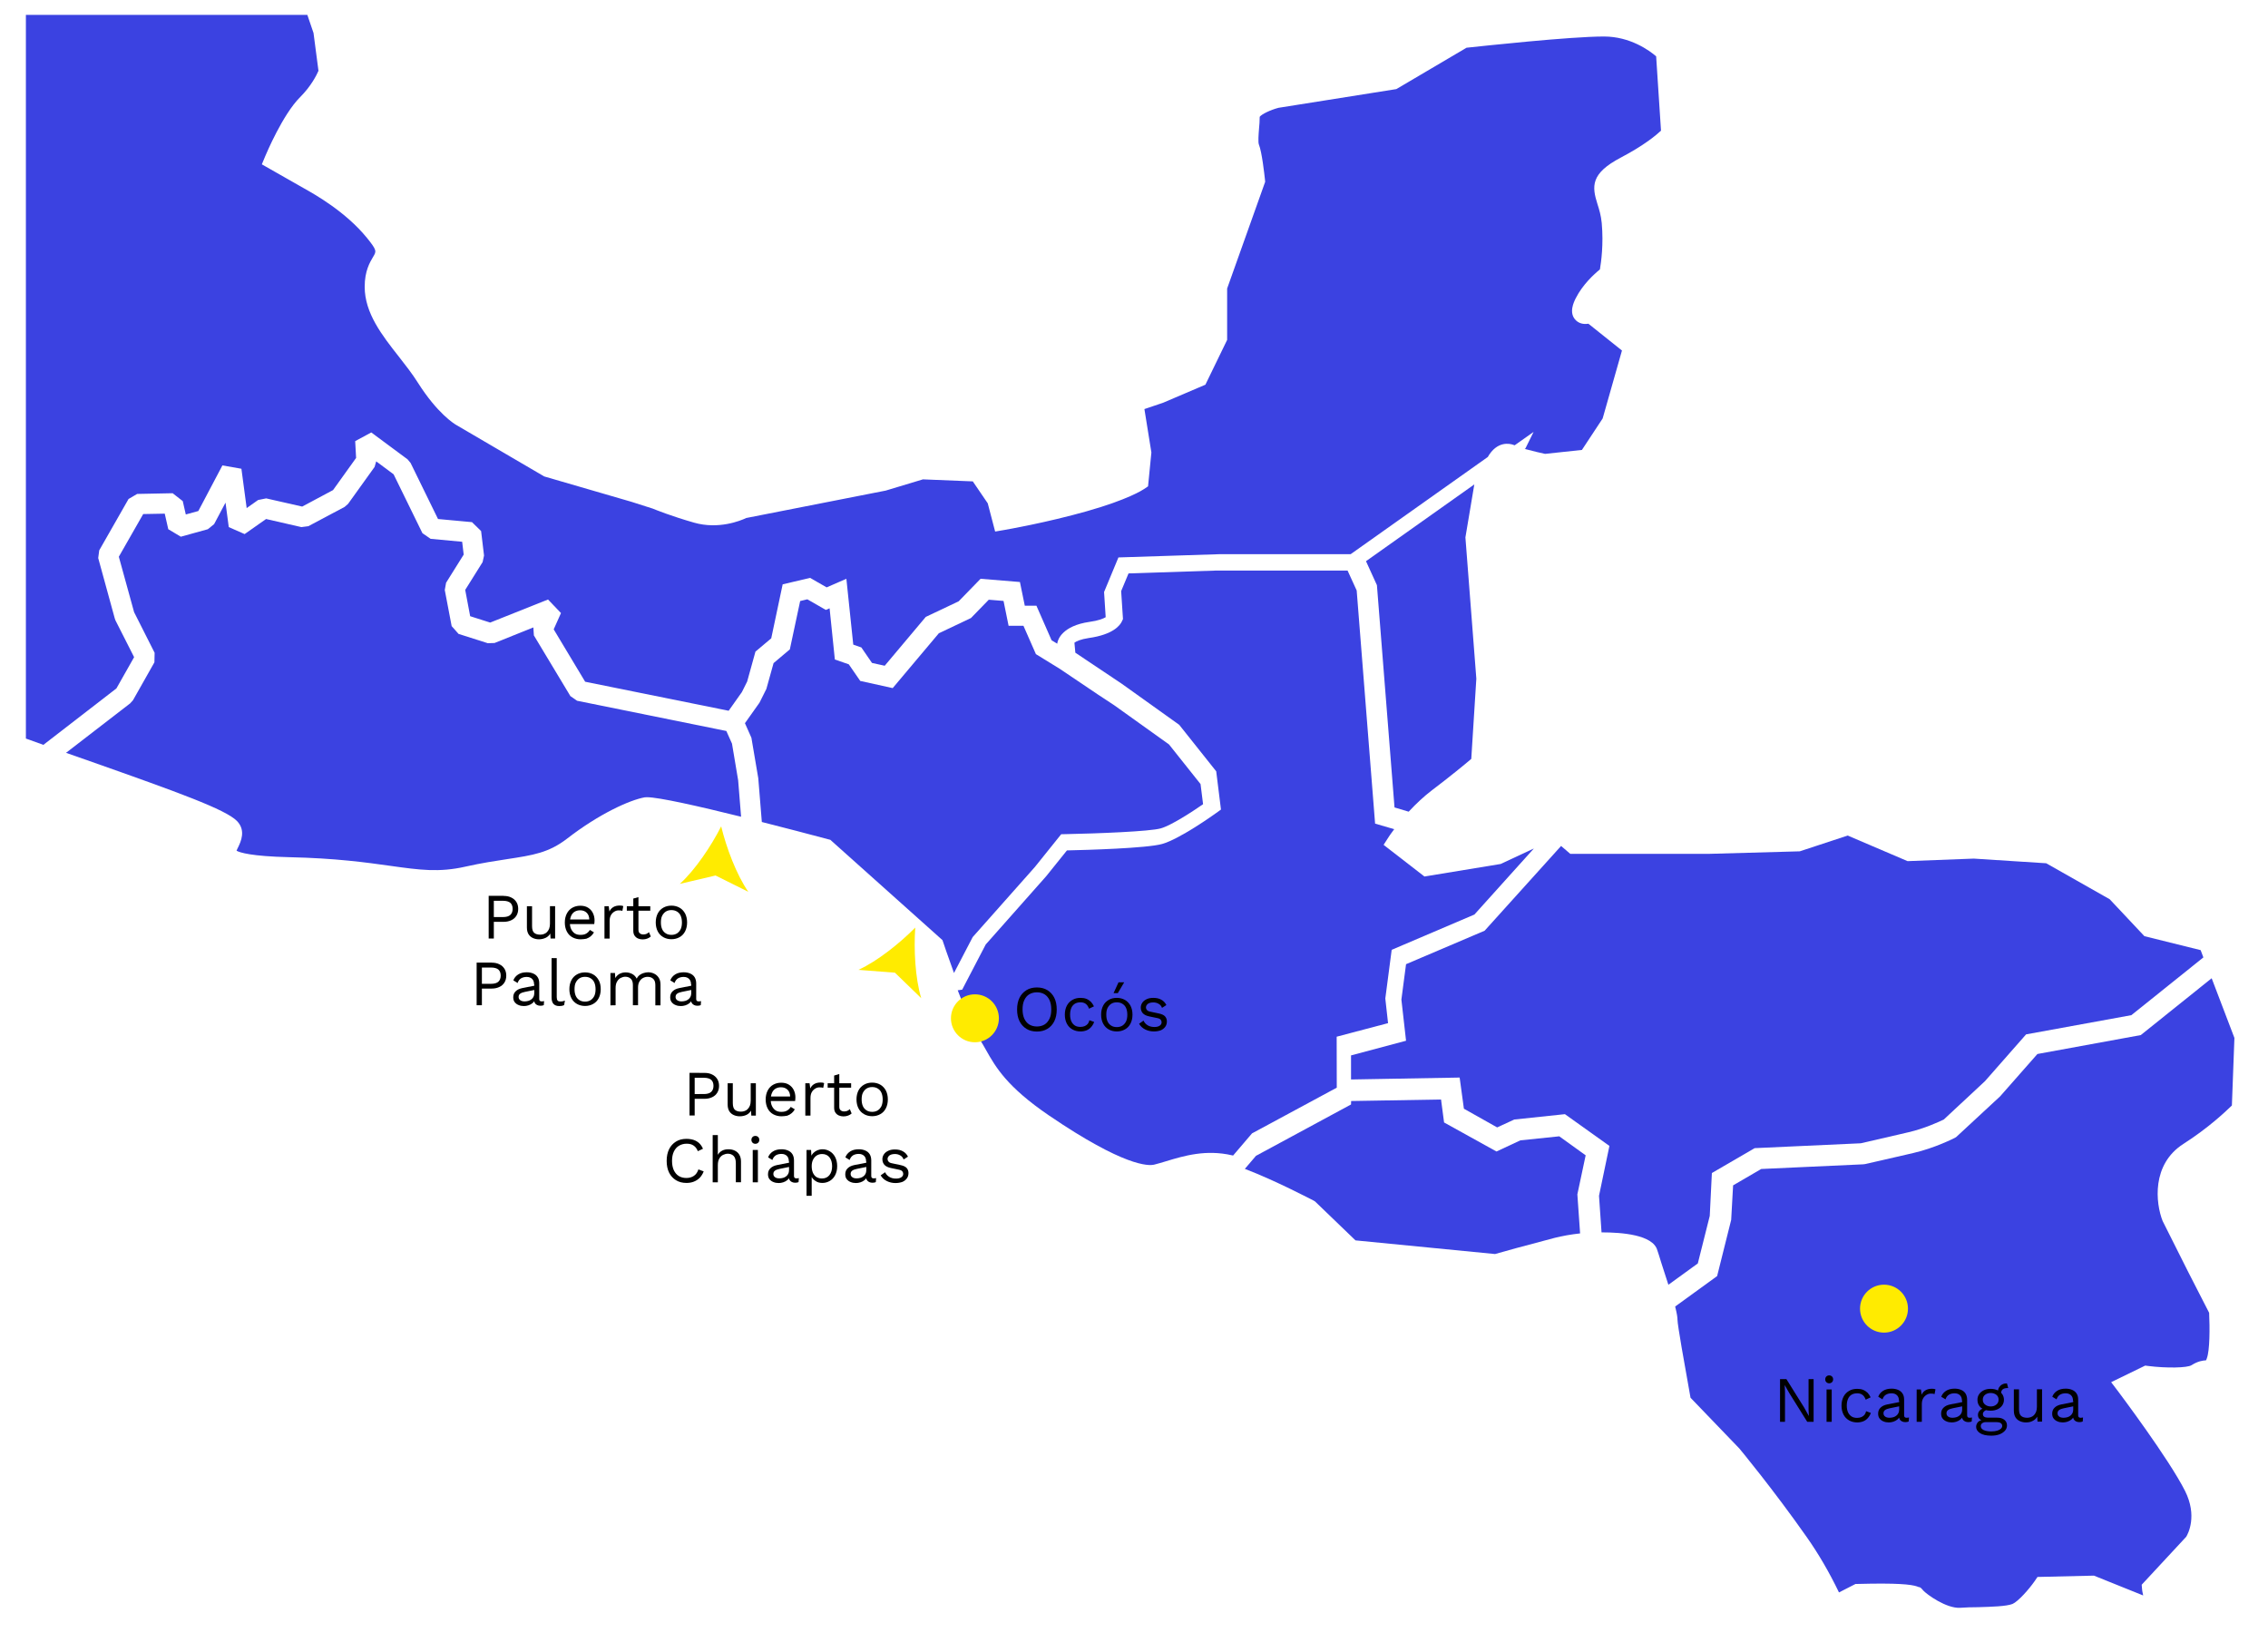
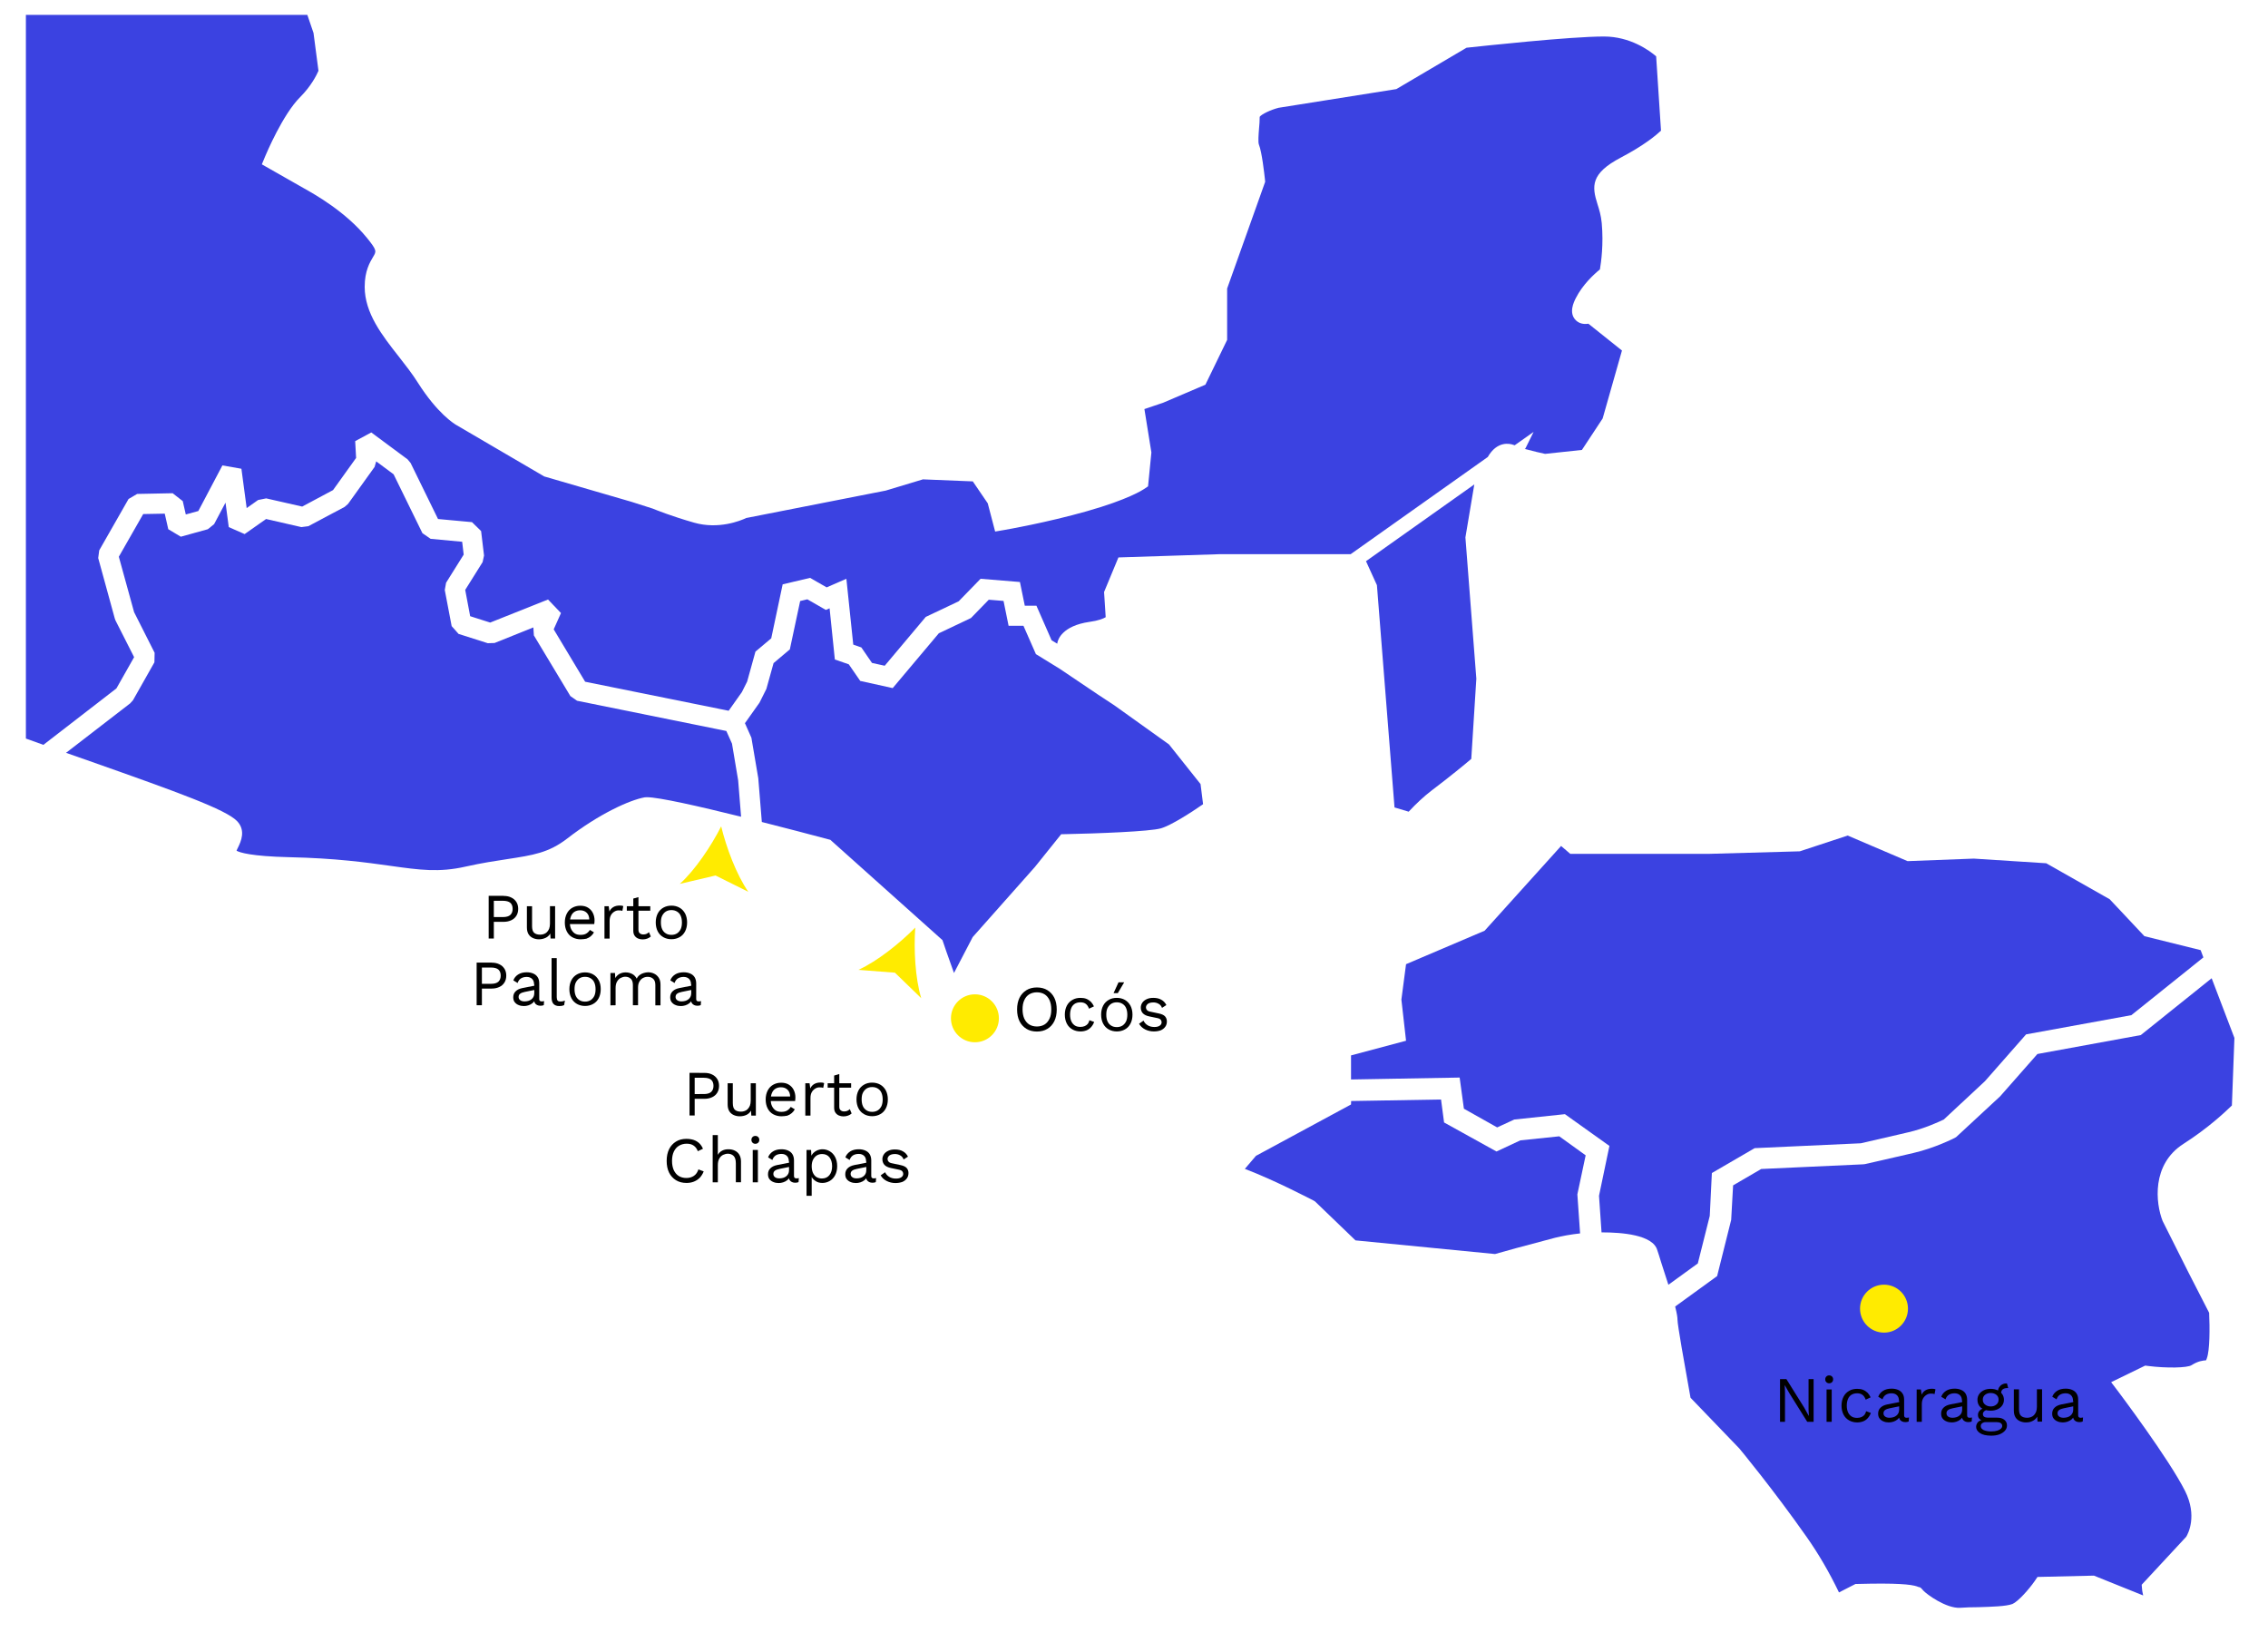
<svg xmlns="http://www.w3.org/2000/svg" xmlns:xlink="http://www.w3.org/1999/xlink" version="1.1" id="Layer_2" x="0px" y="0px" viewBox="0 0 2242.6 1633.8" style="" xml:space="preserve">
  <style type="text/css">
	.st0{clip-path:url(#SVGID_00000017513624910623553860000006336255727441536412_);}
	.st1{clip-path:url(#SVGID_00000092416934361508633610000000831790066450512540_);fill:#3B42E1;}
	.st2{clip-path:url(#SVGID_00000176752855996868515380000014281859091414278276_);fill:#3B42E1;}
	.st3{clip-path:url(#SVGID_00000019659230906164622700000014069805012598684851_);fill:#3B42E1;}
	.st4{clip-path:url(#SVGID_00000109712651193577040310000001499104099225196184_);fill:#3B42E1;}
	.st5{clip-path:url(#SVGID_00000119803668488568016380000007896884197084905641_);fill:#3630B5;}
	.st6{clip-path:url(#SVGID_00000017513624910623553860000006336255727441536412_);fill:none;}
	.st7{clip-path:url(#SVGID_00000017513624910623553860000006336255727441536412_);fill:#FFEB00;}
	.st8{clip-path:url(#SVGID_00000057843663029554015660000013831375595196656566_);fill:#FFEB00;}
	.st9{clip-path:url(#SVGID_00000030464618522242209120000005326180943760813963_);fill:#FFEB00;}
	
		.st10{clip-path:url(#SVGID_00000140733098515425019260000003603562401375694783_);fill:none;stroke:#FFEB00;stroke-width:3;stroke-linecap:round;stroke-miterlimit:10;}
	
		.st11{clip-path:url(#SVGID_00000174565134754568775180000005921643432949974402_);fill:none;stroke:#FFEB00;stroke-width:3;stroke-linecap:round;stroke-miterlimit:10;}
	.st12{clip-path:url(#SVGID_00000042005462323584746550000001554379348672225182_);}
	.st13{clip-path:url(#SVGID_00000103266840295245743870000017167825622736090277_);}
	.st14{clip-path:url(#SVGID_00000017513624910623553860000006336255727441536412_);fill:#3B42E1;}
	
		.st15{clip-path:url(#SVGID_00000017513624910623553860000006336255727441536412_);fill:none;stroke:#FFEB00;stroke-width:3;stroke-linecap:round;stroke-miterlimit:10;}
</style>
  <g>
    <defs>
      <path id="SVGID_1_" width="2199.7" height="1600.8" d="M25.6 14.7 L2225.3 14.7 L2225.3 1615.5 L25.6 1615.5 Z" class="jfUcGcED_0" />
    </defs>
    <clipPath id="SVGID_00000142135321175487680400000013207590761988980393_">
      <use xlink:href="#SVGID_1_" style="overflow:visible;" />
    </clipPath>
    <g style="clip-path:url(#SVGID_00000142135321175487680400000013207590761988980393_);">
      <defs>
        <path id="SVGID_00000041988089202851999310000006536470534332413870_" width="1597.4" height="1210.5" d="M51.8 -5 L1649.2 -5 L1649.2 1205.5 L51.8 1205.5 Z" class="jfUcGcED_1" />
      </defs>
      <clipPath id="SVGID_00000165214227223634614400000002549163933332617354_">
        <use xlink:href="#SVGID_00000041988089202851999310000006536470534332413870_" style="overflow:visible;" />
      </clipPath>
      <path style="clip-path:url(#SVGID_00000165214227223634614400000002549163933332617354_);fill:#3B42E1;" d="M1012,618.8h-14.7    l-5-24.6l-14.6-1.2l-17.6,18.1l-31.8,15.1l-45.6,54.2l-32.1-7.1l-11.3-16.4l-13.8-4.8l-5.2-50.6l-3.7,1.6l-18.3-10.5l-7.1,1.7    L781,642.1l-16.1,13.6l-7.1,25.5l-6.8,13.6l-14.4,20.3l6.4,14.4l6.8,40.1l3.5,43.2c23.3,5.9,46.3,11.9,65.3,17l2.4,0.6l110.9,99.2    l0.9,2.6c0,0,4.4,13.2,10.5,29.9l18.5-35.5l61.4-69.2l26.1-32.5l4.8-0.1c30.5-0.6,83-2.6,93.7-5.7c10-2.8,30.5-16,41.8-23.9    l-2.5-19.9l-31.2-39.2l-54.1-38.7L1086,687l-38-25.6l0,0l-23.7-14.6L1012,618.8z" class="jfUcGcED_2" />
    </g>
    <g style="clip-path:url(#SVGID_00000142135321175487680400000013207590761988980393_);">
      <defs>
        <path id="SVGID_00000181071171961679041000000015858032823339702453_" width="1597.4" height="1210.5" d="M51.8 -5 L1649.2 -5 L1649.2 1205.5 L51.8 1205.5 Z" class="jfUcGcED_3" />
      </defs>
      <clipPath id="SVGID_00000003783909448174201130000008351845744732236949_">
        <use xlink:href="#SVGID_00000181071171961679041000000015858032823339702453_" style="overflow:visible;" />
      </clipPath>
      <path style="clip-path:url(#SVGID_00000003783909448174201130000008351845744732236949_);fill:#3B42E1;" d="M1392.9,802.6    c7.5-8.1,15.2-15.2,22.9-21.1c17.7-13.4,32.7-25.7,39-31.1l5-79.3L1449,531.4l8.8-52.4l-107.1,75.9l10.8,23.7l17.4,219.8    L1392.9,802.6L1392.9,802.6z" class="jfUcGcED_4" />
    </g>
    <g style="clip-path:url(#SVGID_00000142135321175487680400000013207590761988980393_);">
      <defs>
-         <path id="SVGID_00000088127257206996445000000018276723610272311709_" width="1597.4" height="1210.5" d="M51.8 -5 L1649.2 -5 L1649.2 1205.5 L51.8 1205.5 Z" class="jfUcGcED_5" />
-       </defs>
+         </defs>
      <clipPath id="SVGID_00000152260023497952676830000011322970535635231923_">
        <use xlink:href="#SVGID_00000088127257206996445000000018276723610272311709_" style="overflow:visible;" />
      </clipPath>
      <path style="clip-path:url(#SVGID_00000152260023497952676830000011322970535635231923_);fill:#3B42E1;" d="M1321.7,1025.1    l50.8-13.4l-2.7-24.4l6.3-48.1l81.8-34.9l58.8-65.3l-32.8,15.3l-75.4,12.4l-40.4-31.3l5.1-7.9c0.1-0.2,2-3.1,5.4-7.6l-18.9-5.5    l-18.2-230.5l-9-19.7h-130.8l-85.8,2.8l-7.3,17.5l1.8,27.6l-1.1,2.4c-1.8,3.8-8.5,13-32.8,16.4c-8,1.2-12.2,3.2-14.1,4.6l0.9,9.9    l45.9,30.7l56.8,40.6l36.6,46l4.7,37.8l-5,3.6c-3.6,2.6-35.9,25.5-53.1,30.4c-15,4.3-75.4,6-94.2,6.4l-20.5,25.5l-59.8,67.5    l-23.3,44.7l-4.4,0.6c11.9,31.2,18,42.6,20.6,46.7c2.7,4.1,5,8.1,7.4,12.4c9.6,17,20.5,36.2,62.1,64.6    c74.3,50.6,98.5,50.1,104.2,48.7c3.6-0.9,7.6-2.1,11.9-3.4c17.5-5.3,39.2-11.8,65.1-5.8c0.3,0.1,0.7,0.2,1,0.2l18.7-21.9    l83.8-45.2L1321.7,1025.1L1321.7,1025.1z" class="jfUcGcED_6" />
    </g>
    <g style="clip-path:url(#SVGID_00000142135321175487680400000013207590761988980393_);">
      <defs>
        <path id="SVGID_00000028296493932695490810000004604387604943515288_" width="1597.4" height="1210.5" d="M51.8 -5 L1649.2 -5 L1649.2 1205.5 L51.8 1205.5 Z" class="jfUcGcED_7" />
      </defs>
      <clipPath id="SVGID_00000057123577079200611340000014931186830923214237_">
        <use xlink:href="#SVGID_00000028296493932695490810000004604387604943515288_" style="overflow:visible;" />
      </clipPath>
      <path style="clip-path:url(#SVGID_00000057123577079200611340000014931186830923214237_);fill:#3B42E1;" d="M1378.6,819.8    l-18.9-5.6L1378.6,819.8z" class="jfUcGcED_8" />
    </g>
    <g style="clip-path:url(#SVGID_00000142135321175487680400000013207590761988980393_);">
      <defs>
        <path id="SVGID_00000160899465928939786030000004147995084451435421_" width="1597.4" height="1210.5" d="M51.8 -5 L1649.2 -5 L1649.2 1205.5 L51.8 1205.5 Z" class="jfUcGcED_9" />
      </defs>
      <clipPath id="SVGID_00000005989536231166739300000009622001483978469251_">
        <use xlink:href="#SVGID_00000160899465928939786030000004147995084451435421_" style="overflow:visible;" />
      </clipPath>
      <path style="clip-path:url(#SVGID_00000005989536231166739300000009622001483978469251_);fill:#3630B5;" d="M1392.9,802.6    L1392.9,802.6l-13.8-4.1L1392.9,802.6z" class="jfUcGcED_10" />
    </g>
    <path style="clip-path:url(#SVGID_00000142135321175487680400000013207590761988980393_);fill:none;" width="1597.4" height="1210.5" d="M51.8 -5 L1649.2 -5 L1649.2 1205.5 L51.8 1205.5 Z" class="jfUcGcED_11" />
    <path style="clip-path:url(#SVGID_00000142135321175487680400000013207590761988980393_);fill:#FFEB00;" d="M940.3,1006.9   c0-13.1,10.6-23.7,23.7-23.7s23.7,10.6,23.7,23.7s-10.6,23.7-23.7,23.7S940.3,1020,940.3,1006.9" class="jfUcGcED_12" />
    <g style="clip-path:url(#SVGID_00000142135321175487680400000013207590761988980393_);">
      <defs>
        <path id="SVGID_00000020382592836343204560000007819124035676505476_" width="1597.4" height="1210.5" d="M51.8 -5 L1649.2 -5 L1649.2 1205.5 L51.8 1205.5 Z" class="jfUcGcED_13" />
      </defs>
      <clipPath id="SVGID_00000094579101063374583420000006286096242766685862_">
        <use xlink:href="#SVGID_00000020382592836343204560000007819124035676505476_" style="overflow:visible;" />
      </clipPath>
      <path style="clip-path:url(#SVGID_00000094579101063374583420000006286096242766685862_);fill:#FFEB00;" d="M905,917.2    c-1.5,21.6-0.1,49.9,5.9,69.8l-26-25.2l-36.1-2.8C867.6,950.4,889.7,932.7,905,917.2L905,917.2z" class="jfUcGcED_14" />
    </g>
    <g style="clip-path:url(#SVGID_00000142135321175487680400000013207590761988980393_);">
      <defs>
        <path id="SVGID_00000160900420676811293590000018262931330843894718_" width="1597.4" height="1210.5" d="M51.8 -5 L1649.2 -5 L1649.2 1205.5 L51.8 1205.5 Z" class="jfUcGcED_15" />
      </defs>
      <clipPath id="SVGID_00000051370457493727725510000009318743991643021961_">
        <use xlink:href="#SVGID_00000160900420676811293590000018262931330843894718_" style="overflow:visible;" />
      </clipPath>
      <path style="clip-path:url(#SVGID_00000051370457493727725510000009318743991643021961_);fill:#FFEB00;" d="M713.1,817.1    c5.1,21,15,47.6,26.8,64.7l-32.4-16.1l-35.3,8.3C687.5,860.1,703.3,836.5,713.1,817.1L713.1,817.1z" class="jfUcGcED_16" />
    </g>
    <g style="clip-path:url(#SVGID_00000142135321175487680400000013207590761988980393_);">
      <defs>
        <path id="SVGID_00000053544312918726476350000004777383304346459020_" width="1597.4" height="1210.5" d="M51.8 -5 L1649.2 -5 L1649.2 1205.5 L51.8 1205.5 Z" class="jfUcGcED_17" />
      </defs>
      <clipPath id="SVGID_00000143604197826947265710000012230709411441304726_">
        <use xlink:href="#SVGID_00000053544312918726476350000004777383304346459020_" style="overflow:visible;" />
      </clipPath>
      <path style="clip-path:url(#SVGID_00000143604197826947265710000012230709411441304726_);fill:none;stroke:#FFEB00;stroke-width:3;stroke-linecap:round;stroke-miterlimit:10;" d="    M936.3,1019.8c0,0-29.6,16.9-53.8-2.9c-23.3-19.1-2.7-48.5-2.7-48.5" class="jfUcGcED_18" />
    </g>
    <g style="clip-path:url(#SVGID_00000142135321175487680400000013207590761988980393_);">
      <defs>
        <path id="SVGID_00000096060967698778623140000008729270231140793473_" width="1597.4" height="1210.5" d="M51.8 -5 L1649.2 -5 L1649.2 1205.5 L51.8 1205.5 Z" class="jfUcGcED_19" />
      </defs>
      <clipPath id="SVGID_00000021828190597180893350000017270259352828169623_">
        <use xlink:href="#SVGID_00000096060967698778623140000008729270231140793473_" style="overflow:visible;" />
      </clipPath>
      <path style="clip-path:url(#SVGID_00000021828190597180893350000017270259352828169623_);fill:none;stroke:#FFEB00;stroke-width:3;stroke-linecap:round;stroke-miterlimit:10;" d="    M940.4,1026.7c0,0-46.2,41.5-129.9-5.7c-63.6-35.8-119.2-125.5-100.9-172.9" class="jfUcGcED_20" />
    </g>
    <g style="clip-path:url(#SVGID_00000142135321175487680400000013207590761988980393_);">
      <defs>
        <path id="SVGID_00000006683671582698343350000013477403513339102348_" width="1597.4" height="1210.5" d="M51.8 -5 L1649.2 -5 L1649.2 1205.5 L51.8 1205.5 Z" class="jfUcGcED_21" />
      </defs>
      <clipPath id="SVGID_00000165195485273753188470000016267153586299484339_">
        <use xlink:href="#SVGID_00000006683671582698343350000013477403513339102348_" style="overflow:visible;" />
      </clipPath>
      <g style="clip-path:url(#SVGID_00000165195485273753188470000016267153586299484339_);">
        <g>
          <g>
            <path d="M1025.3,976.4c4,0,7.5,0.9,10.4,2.7s5.2,4.3,6.8,7.5s2.4,7.1,2.4,11.6s-0.8,8.3-2.4,11.6c-1.6,3.2-3.9,5.8-6.8,7.5       c-2.9,1.8-6.4,2.7-10.4,2.7s-7.5-0.9-10.4-2.7c-2.9-1.8-5.2-4.3-6.8-7.5s-2.4-7.1-2.4-11.6s0.8-8.3,2.4-11.6       c1.6-3.2,3.9-5.7,6.8-7.5C1017.8,977.3,1021.3,976.4,1025.3,976.4z M1025.3,981.2c-2.9,0-5.4,0.7-7.6,2       c-2.1,1.3-3.8,3.3-4.9,5.8c-1.2,2.5-1.7,5.6-1.7,9.1s0.6,6.6,1.7,9.1c1.2,2.5,2.8,4.5,4.9,5.8c2.1,1.3,4.7,2,7.6,2       c2.9,0,5.5-0.7,7.6-2s3.7-3.3,4.9-5.8c1.2-2.5,1.7-5.6,1.7-9.1s-0.6-6.6-1.7-9.1c-1.2-2.5-2.8-4.5-4.9-5.8       C1030.8,981.9,1028.2,981.2,1025.3,981.2z" class="jfUcGcED_22" />
            <path d="M1068.4,986.7c2.2,0,4.2,0.3,5.9,1c1.7,0.7,3.1,1.7,4.4,2.9c1.2,1.3,2.2,2.8,3,4.5l-4.9,2.3c-0.7-2-1.7-3.6-3.1-4.7       c-1.4-1.1-3.2-1.6-5.4-1.6c-2.1,0-4,0.5-5.5,1.4c-1.5,1-2.7,2.3-3.5,4.2c-0.8,1.9-1.2,4-1.2,6.6c0,2.5,0.4,4.7,1.2,6.5       c0.8,1.8,2,3.2,3.5,4.2s3.4,1.4,5.5,1.4c1.7,0,3.1-0.3,4.3-0.8c1.2-0.5,2.2-1.3,3-2.2c0.8-1,1.3-2.2,1.6-3.6l4.7,1.7       c-0.7,2-1.7,3.6-3,5.1c-1.3,1.4-2.8,2.5-4.5,3.2c-1.8,0.7-3.8,1.1-6,1.1c-3,0-5.7-0.7-8-2c-2.3-1.3-4.2-3.2-5.5-5.7       c-1.3-2.5-2-5.5-2-8.9s0.7-6.4,2-8.9c1.3-2.5,3.2-4.4,5.5-5.7C1062.8,987.3,1065.4,986.7,1068.4,986.7z" class="jfUcGcED_23" />
            <path d="M1104.3,986.7c3,0,5.7,0.7,8,2s4.1,3.2,5.5,5.7c1.3,2.5,2,5.5,2,8.9s-0.7,6.4-2,8.9s-3.1,4.4-5.5,5.7c-2.3,1.3-5,2-8,2       s-5.7-0.7-8-2s-4.2-3.2-5.5-5.7s-2-5.5-2-8.9s0.7-6.4,2-8.9s3.2-4.4,5.5-5.7C1098.6,987.3,1101.3,986.7,1104.3,986.7z        M1104.3,991.1c-2.2,0-4,0.5-5.6,1.5c-1.5,1-2.7,2.4-3.6,4.2s-1.2,4-1.2,6.6c0,2.5,0.4,4.7,1.2,6.5c0.8,1.8,2,3.2,3.6,4.2       c1.5,1,3.4,1.5,5.6,1.5s4-0.5,5.6-1.5c1.5-1,2.7-2.4,3.6-4.2c0.8-1.8,1.2-4,1.2-6.5c0-2.6-0.4-4.7-1.2-6.6s-2-3.2-3.6-4.2       C1108.3,991.6,1106.5,991.1,1104.3,991.1z M1106,971.3h5.6l-6.3,10.7h-4.2L1106,971.3z" class="jfUcGcED_24" />
            <path d="M1140.9,1019.9c-3.1,0-6-0.7-8.6-2s-4.6-3.2-6-5.6l4.4-3.1c0.9,2,2.3,3.5,4.1,4.6c1.8,1.1,4,1.7,6.6,1.7       c2.3,0,4-0.4,5.3-1.3s1.9-2,1.9-3.4c0-0.9-0.3-1.7-0.9-2.5c-0.6-0.7-1.7-1.3-3.3-1.6l-7.7-1.6c-3.1-0.6-5.3-1.7-6.7-3.2       c-1.3-1.5-2-3.3-2-5.6c0-1.7,0.5-3.3,1.5-4.8s2.4-2.6,4.3-3.5s4-1.3,6.6-1.3c3.2,0,5.8,0.6,8,1.9c2.2,1.2,3.8,3,4.9,5.2       l-4.3,2.8c-0.7-1.9-1.9-3.3-3.5-4.1c-1.6-0.9-3.3-1.3-5.1-1.3c-1.5,0-2.8,0.2-3.9,0.6s-1.9,1-2.5,1.8c-0.6,0.7-0.9,1.6-0.9,2.5       s0.3,1.8,1,2.6c0.6,0.8,1.8,1.4,3.6,1.7l8,1.7c3,0.6,5.1,1.6,6.3,2.9c1.2,1.4,1.8,3,1.8,5s-0.5,3.8-1.6,5.3s-2.6,2.7-4.5,3.5       C1145.7,1019.5,1143.5,1019.9,1140.9,1019.9z" class="jfUcGcED_25" />
          </g>
        </g>
      </g>
    </g>
    <path style="clip-path:url(#SVGID_00000142135321175487680400000013207590761988980393_);fill:none;" width="1597.4" height="1210.5" d="M51.8 -5 L1649.2 -5 L1649.2 1205.5 L51.8 1205.5 Z" class="jfUcGcED_26" />
    <g style="clip-path:url(#SVGID_00000142135321175487680400000013207590761988980393_);">
      <g>
        <g>
          <path d="M696.7,1060.9c2.9,0,5.3,0.5,7.5,1.6c2.1,1,3.8,2.5,5,4.4s1.8,4.2,1.8,6.8s-0.6,4.9-1.8,6.8s-2.8,3.4-5,4.4      c-2.1,1-4.6,1.6-7.5,1.6h-9.8v16.5h-5.1v-42.2L696.7,1060.9L696.7,1060.9z M695.9,1081.8c3.3,0,5.8-0.7,7.3-2.1s2.3-3.4,2.3-6      s-0.8-4.7-2.3-6s-4-2-7.3-2h-9v16.1H695.9z" class="jfUcGcED_27" />
          <path d="M731.4,1103.8c-2,0-4-0.4-5.8-1.2c-1.8-0.8-3.3-2-4.4-3.7c-1.1-1.7-1.7-4-1.7-6.8v-21h5.1v19.6c0,3.2,0.7,5.5,2.1,6.7      c1.4,1.2,3.4,1.8,6,1.8c1.2,0,2.4-0.2,3.5-0.6c1.2-0.4,2.2-1,3.1-1.9c0.9-0.9,1.6-2,2.2-3.4c0.5-1.4,0.8-3,0.8-4.9v-17.3h5.1v32      h-4.5l-0.3-4.9c-1.1,1.9-2.6,3.3-4.5,4.2S734,1103.8,731.4,1103.8z" class="jfUcGcED_28" />
          <path d="M772.7,1103.8c-3,0-5.7-0.7-8.1-2s-4.2-3.2-5.5-5.7s-2-5.5-2-8.9s0.7-6.4,2-8.9s3.1-4.4,5.4-5.7c2.3-1.3,4.9-2,7.9-2      s5.5,0.6,7.6,1.9s3.7,3,4.8,5.2s1.7,4.7,1.7,7.4c0,0.7,0,1.4-0.1,2c0,0.6-0.1,1.1-0.2,1.6h-25.9v-4.5h23.6l-2.6,0.5      c0-3.1-0.8-5.4-2.5-7.1s-3.9-2.5-6.6-2.5c-2.1,0-3.9,0.5-5.4,1.4s-2.7,2.3-3.5,4.2c-0.8,1.8-1.2,4-1.2,6.6      c0,2.5,0.4,4.7,1.3,6.5c0.9,1.8,2.1,3.2,3.6,4.2c1.6,1,3.4,1.4,5.6,1.4c2.3,0,4.3-0.4,5.7-1.3c1.5-0.9,2.7-2.1,3.6-3.6l4,2.4      c-0.8,1.5-1.8,2.7-3.1,3.8c-1.3,1.1-2.7,1.9-4.4,2.5C776.7,1103.5,774.8,1103.8,772.7,1103.8z" class="jfUcGcED_29" />
          <path d="M796.3,1103.1v-32h4.2l0.7,5.2c0.9-2,2.2-3.4,3.9-4.4s3.8-1.5,6.3-1.5c0.6,0,1.2,0,1.8,0.1c0.7,0.1,1.2,0.3,1.7,0.5      l-0.9,4.7c-0.5-0.2-1-0.3-1.5-0.4c-0.6-0.1-1.3-0.1-2.4-0.1c-1.3,0-2.7,0.4-4,1.2c-1.3,0.8-2.5,1.9-3.4,3.5s-1.3,3.5-1.3,5.9      v17.3L796.3,1103.1L796.3,1103.1z" class="jfUcGcED_30" />
          <path d="M841.6,1071.1v4.4h-23.2v-4.4H841.6z M829.9,1062v32.3c0,1.6,0.4,2.8,1.3,3.5c0.9,0.8,2,1.2,3.5,1.2      c1.2,0,2.3-0.2,3.2-0.6s1.7-1,2.4-1.7l1.8,4.3c-1,0.9-2.1,1.6-3.5,2.1c-1.3,0.5-2.9,0.8-4.6,0.8c-1.6,0-3.1-0.3-4.5-0.9      s-2.5-1.5-3.4-2.8s-1.3-2.9-1.3-5v-31.7L829.9,1062z" class="jfUcGcED_31" />
          <path d="M862.4,1070.5c3,0,5.7,0.7,8,2s4.1,3.2,5.5,5.7c1.3,2.5,2,5.5,2,8.9s-0.7,6.4-2,8.9s-3.1,4.4-5.5,5.7c-2.3,1.3-5,2-8,2      s-5.7-0.7-8-2s-4.2-3.2-5.5-5.7s-2-5.5-2-8.9s0.7-6.4,2-8.9s3.2-4.4,5.5-5.7C856.8,1071.1,859.5,1070.5,862.4,1070.5z       M862.4,1074.9c-2.2,0-4,0.5-5.6,1.5c-1.5,1-2.7,2.4-3.6,4.2s-1.2,4-1.2,6.6c0,2.5,0.4,4.7,1.2,6.5s2,3.2,3.6,4.2      c1.5,1,3.4,1.5,5.6,1.5c2.2,0,4-0.5,5.6-1.5c1.5-1,2.7-2.4,3.6-4.2c0.8-1.8,1.2-4,1.2-6.5c0-2.6-0.4-4.7-1.2-6.6s-2-3.2-3.6-4.2      C866.5,1075.4,864.6,1074.9,862.4,1074.9z" class="jfUcGcED_32" />
          <path d="M695.8,1158.3c-0.9,2.4-2.2,4.4-3.8,6.2c-1.7,1.7-3.6,3-5.9,3.9c-2.2,0.9-4.7,1.3-7.3,1.3c-4,0-7.5-0.9-10.4-2.7      c-2.9-1.8-5.2-4.3-6.8-7.5s-2.4-7.1-2.4-11.6s0.8-8.3,2.4-11.6c1.6-3.2,3.9-5.7,6.8-7.5c2.9-1.8,6.3-2.7,10.3-2.7      c2.7,0,5.2,0.4,7.3,1.1s4,1.9,5.5,3.3c1.5,1.5,2.7,3.3,3.6,5.4l-5.1,2.4c-0.9-2.4-2.3-4.3-4.1-5.5c-1.8-1.3-4.1-1.9-6.9-1.9      c-2.9,0-5.4,0.7-7.6,2c-2.2,1.3-3.9,3.3-5.1,5.8c-1.2,2.5-1.8,5.6-1.8,9.2c0,3.5,0.6,6.6,1.7,9.1c1.2,2.5,2.8,4.5,4.9,5.8      c2.1,1.3,4.6,2,7.6,2c2.8,0,5.3-0.7,7.4-2.1c2.1-1.4,3.6-3.6,4.5-6.4L695.8,1158.3z" class="jfUcGcED_33" />
          <path d="M704.7,1169.1v-46.7h5.1v19.5c1.1-1.9,2.6-3.3,4.4-4.2c1.8-0.9,3.8-1.3,6-1.3c2.3,0,4.4,0.4,6.3,1.3      c1.9,0.9,3.4,2.2,4.5,4s1.7,4.1,1.7,6.8v20.5h-5.1v-18.7c0-3.5-0.8-6-2.3-7.4s-3.4-2.1-5.6-2.1c-1.5,0-3.1,0.4-4.6,1.1      s-2.8,1.9-3.8,3.6s-1.5,3.8-1.5,6.6v17L704.7,1169.1L704.7,1169.1z" class="jfUcGcED_34" />
          <path d="M746.9,1131c-1.2,0-2.1-0.4-2.8-1.1s-1.1-1.6-1.1-2.8c0-1.2,0.4-2.1,1.1-2.8c0.7-0.7,1.6-1.1,2.8-1.1s2.1,0.4,2.8,1.1      s1.1,1.6,1.1,2.8c0,1.2-0.4,2.1-1.1,2.8S748,1131,746.9,1131z M749.4,1137.1v32h-5.1v-32H749.4z" class="jfUcGcED_35" />
          <path d="M780,1148.5c0-2.4-0.6-4.2-1.9-5.5c-1.3-1.3-3.1-2-5.4-2c-2.2,0-4.1,0.5-5.6,1.4c-1.5,1-2.7,2.5-3.4,4.6l-4.2-2.6      c0.9-2.4,2.4-4.3,4.7-5.8s5.2-2.2,8.6-2.2c2.3,0,4.4,0.4,6.3,1.2c1.9,0.8,3.4,2,4.4,3.6s1.6,3.7,1.6,6.2v15.5      c0,1.5,0.8,2.3,2.4,2.3c0.8,0,1.6-0.1,2.4-0.3l-0.3,4c-0.9,0.4-2,0.6-3.3,0.6c-1.2,0-2.3-0.2-3.3-0.7s-1.8-1.2-2.3-2.1      c-0.6-1-0.8-2.2-0.8-3.6v-0.6l1.3,0.2c-0.5,1.7-1.4,3-2.6,4.1c-1.2,1-2.6,1.8-4.2,2.3c-1.5,0.5-3.1,0.7-4.5,0.7      c-1.9,0-3.6-0.3-5.2-1c-1.6-0.6-2.9-1.6-3.9-2.9s-1.4-2.9-1.4-4.8c0-2.4,0.8-4.4,2.4-5.9c1.6-1.6,3.8-2.6,6.7-3.2l12.7-2.5v4.2      l-10.3,2.1c-2.1,0.4-3.6,1-4.7,1.8c-1,0.8-1.5,1.8-1.5,3.2c0,1.3,0.5,2.4,1.6,3.2c1,0.8,2.5,1.2,4.4,1.2c1.2,0,2.4-0.2,3.6-0.5      c1.1-0.3,2.1-0.8,3-1.5s1.6-1.5,2.1-2.5s0.8-2.2,0.8-3.6v-8.6L780,1148.5L780,1148.5z" class="jfUcGcED_36" />
          <path d="M797.5,1182.6v-45.5h4.5l0.4,7.8l-0.7-0.9c0.6-1.5,1.4-2.8,2.5-3.9s2.5-2,4-2.7c1.6-0.6,3.3-1,5.1-1c2.6,0,5,0.7,7.2,2      s4,3.2,5.3,5.7s2,5.5,2,9s-0.7,6.4-2,8.9s-3.1,4.4-5.3,5.7c-2.2,1.3-4.7,2-7.3,2s-5-0.6-6.9-2c-2-1.3-3.4-3-4.3-5l0.6-1v20.7      h-5.1V1182.6z M812.7,1165.3c3.2,0,5.6-1.1,7.4-3.3c1.8-2.2,2.7-5.2,2.7-8.8c0-3.7-0.9-6.6-2.6-8.8c-1.7-2.2-4.2-3.3-7.3-3.3      c-2,0-3.8,0.5-5.4,1.5c-1.5,1-2.7,2.4-3.6,4.2s-1.3,4-1.3,6.4s0.4,4.6,1.2,6.4s2,3.3,3.5,4.3      C809,1164.8,810.7,1165.3,812.7,1165.3z" class="jfUcGcED_37" />
          <path d="M856.4,1148.5c0-2.4-0.6-4.2-1.9-5.5c-1.3-1.3-3.1-2-5.4-2c-2.2,0-4.1,0.5-5.6,1.4c-1.5,1-2.7,2.5-3.4,4.6l-4.2-2.6      c0.9-2.4,2.4-4.3,4.7-5.8s5.2-2.2,8.6-2.2c2.3,0,4.4,0.4,6.3,1.2c1.9,0.8,3.4,2,4.4,3.6s1.6,3.7,1.6,6.2v15.5      c0,1.5,0.8,2.3,2.4,2.3c0.8,0,1.6-0.1,2.4-0.3l-0.3,4c-0.9,0.4-2,0.6-3.3,0.6c-1.2,0-2.3-0.2-3.3-0.7s-1.8-1.2-2.3-2.1      c-0.6-1-0.8-2.2-0.8-3.6v-0.6l1.3,0.2c-0.5,1.7-1.4,3-2.6,4.1c-1.2,1-2.6,1.8-4.2,2.3c-1.5,0.5-3.1,0.7-4.5,0.7      c-1.9,0-3.6-0.3-5.2-1c-1.6-0.6-2.9-1.6-3.9-2.9s-1.4-2.9-1.4-4.8c0-2.4,0.8-4.4,2.4-5.9c1.6-1.6,3.8-2.6,6.7-3.2l12.7-2.5v4.2      l-10.3,2.1c-2.1,0.4-3.6,1-4.7,1.8c-1,0.8-1.5,1.8-1.5,3.2c0,1.3,0.5,2.4,1.6,3.2c1,0.8,2.5,1.2,4.4,1.2c1.2,0,2.4-0.2,3.6-0.5      c1.1-0.3,2.1-0.8,3-1.5s1.6-1.5,2.1-2.5s0.8-2.2,0.8-3.6v-8.6L856.4,1148.5L856.4,1148.5z" class="jfUcGcED_38" />
          <path d="M885.4,1169.8c-3.1,0-6-0.7-8.6-2s-4.6-3.2-6-5.6l4.4-3.1c0.9,2,2.3,3.5,4.1,4.6s4,1.7,6.6,1.7c2.3,0,4-0.4,5.3-1.3      s1.9-2,1.9-3.4c0-0.9-0.3-1.7-0.9-2.5c-0.6-0.7-1.7-1.3-3.3-1.6l-7.7-1.6c-3.1-0.6-5.3-1.7-6.7-3.2c-1.3-1.5-2-3.3-2-5.6      c0-1.7,0.5-3.3,1.5-4.8s2.4-2.6,4.3-3.5c1.9-0.9,4-1.3,6.6-1.3c3.2,0,5.8,0.6,8,1.9c2.2,1.2,3.8,3,4.9,5.2l-4.3,2.8      c-0.7-1.9-1.9-3.3-3.5-4.1c-1.6-0.9-3.3-1.3-5.1-1.3c-1.5,0-2.8,0.2-3.9,0.6s-1.9,1-2.5,1.8c-0.6,0.7-0.9,1.6-0.9,2.5      s0.3,1.8,1,2.6c0.6,0.8,1.8,1.4,3.6,1.7l8,1.7c3,0.6,5.1,1.6,6.3,2.9c1.2,1.4,1.8,3,1.8,5s-0.5,3.8-1.6,5.3s-2.6,2.7-4.5,3.5      C890.2,1169.4,887.9,1169.8,885.4,1169.8z" class="jfUcGcED_39" />
        </g>
      </g>
    </g>
    <g style="clip-path:url(#SVGID_00000142135321175487680400000013207590761988980393_);">
      <defs>
        <path id="SVGID_00000108284493718170951870000001135350350723271092_" width="1597.4" height="1210.5" d="M51.8 -5 L1649.2 -5 L1649.2 1205.5 L51.8 1205.5 Z" class="jfUcGcED_40" />
      </defs>
      <clipPath id="SVGID_00000060032491682195091240000013477025061673334444_">
        <use xlink:href="#SVGID_00000108284493718170951870000001135350350723271092_" style="overflow:visible;" />
      </clipPath>
      <g style="clip-path:url(#SVGID_00000060032491682195091240000013477025061673334444_);">
        <g>
          <g>
            <path d="M498.1,885.9c2.9,0,5.3,0.5,7.5,1.6c2.1,1,3.8,2.5,5,4.4s1.8,4.2,1.8,6.8s-0.6,4.9-1.8,6.8s-2.8,3.4-5,4.4       c-2.1,1-4.6,1.6-7.5,1.6h-9.8V928h-5.1v-42.2h14.9V885.9z M497.3,906.8c3.3,0,5.8-0.7,7.3-2.1s2.3-3.4,2.3-6s-0.8-4.7-2.3-6       s-4-2-7.3-2h-9v16.1H497.3z" class="jfUcGcED_41" />
            <path d="M532.9,928.8c-2,0-4-0.4-5.8-1.2s-3.3-2-4.4-3.7c-1.1-1.7-1.7-4-1.7-6.8v-21h5.1v19.6c0,3.2,0.7,5.5,2.1,6.7       c1.4,1.2,3.4,1.8,6,1.8c1.2,0,2.4-0.2,3.5-0.6c1.2-0.4,2.2-1,3.1-1.9c0.9-0.9,1.6-2,2.2-3.4c0.5-1.4,0.8-3,0.8-4.9V896h5.1v32       h-4.5l-0.3-4.9c-1.1,1.9-2.6,3.3-4.5,4.2C537.7,928.2,535.4,928.8,532.9,928.8z" class="jfUcGcED_42" />
            <path d="M574.1,928.8c-3,0-5.7-0.7-8.1-2s-4.2-3.2-5.5-5.7s-2-5.5-2-8.9s0.7-6.4,2-8.9s3.1-4.4,5.4-5.7c2.3-1.3,4.9-2,7.9-2       s5.5,0.6,7.6,1.9c2.1,1.3,3.7,3,4.8,5.2s1.7,4.7,1.7,7.4c0,0.7,0,1.4-0.1,2c0,0.6-0.1,1.1-0.2,1.6h-25.9v-4.5h23.6l-2.6,0.5       c0-3.1-0.8-5.4-2.5-7.1c-1.7-1.7-3.9-2.5-6.6-2.5c-2.1,0-3.9,0.5-5.4,1.4s-2.7,2.3-3.5,4.2c-0.8,1.8-1.2,4-1.2,6.6       c0,2.5,0.4,4.7,1.3,6.5c0.9,1.8,2.1,3.2,3.6,4.2c1.6,1,3.4,1.4,5.6,1.4c2.3,0,4.3-0.4,5.7-1.3c1.5-0.9,2.7-2.1,3.6-3.6l4,2.4       c-0.8,1.5-1.8,2.7-3.1,3.8s-2.7,1.9-4.4,2.5C578.1,928.5,576.2,928.8,574.1,928.8z" class="jfUcGcED_43" />
            <path d="M597.7,928.1v-32h4.2l0.7,5.2c0.9-2,2.2-3.4,3.9-4.4s3.8-1.5,6.3-1.5c0.6,0,1.2,0,1.8,0.1c0.7,0.1,1.2,0.3,1.7,0.5       l-0.9,4.7c-0.5-0.2-1-0.3-1.5-0.4c-0.6-0.1-1.3-0.1-2.4-0.1c-1.3,0-2.7,0.4-4,1.2s-2.5,1.9-3.4,3.5s-1.3,3.5-1.3,5.9v17.3       H597.7z" class="jfUcGcED_44" />
            <path d="M643,896.1v4.4h-23.2v-4.4H643z M631.3,887.1v32.2c0,1.6,0.4,2.8,1.3,3.5c0.9,0.8,2,1.2,3.5,1.2c1.2,0,2.3-0.2,3.2-0.6       c0.9-0.4,1.7-1,2.4-1.7l1.8,4.3c-1,0.9-2.1,1.6-3.5,2.1c-1.3,0.5-2.9,0.8-4.6,0.8c-1.6,0-3.1-0.3-4.5-0.9       c-1.4-0.6-2.5-1.5-3.4-2.8s-1.3-2.9-1.3-5v-31.7L631.3,887.1z" class="jfUcGcED_45" />
            <path d="M663.9,895.5c3,0,5.7,0.7,8,2s4.1,3.2,5.5,5.7c1.3,2.5,2,5.5,2,8.9s-0.7,6.4-2,8.9s-3.1,4.4-5.5,5.7c-2.3,1.3-5,2-8,2       s-5.7-0.7-8-2s-4.2-3.2-5.5-5.7s-2-5.5-2-8.9s0.7-6.4,2-8.9s3.2-4.4,5.5-5.7C658.2,896.2,660.9,895.5,663.9,895.5z        M663.9,899.9c-2.2,0-4,0.5-5.6,1.5c-1.5,1-2.7,2.4-3.6,4.2s-1.2,4-1.2,6.6c0,2.5,0.4,4.7,1.2,6.5s2,3.2,3.6,4.2       c1.5,1,3.4,1.5,5.6,1.5c2.2,0,4-0.5,5.6-1.5c1.5-1,2.7-2.4,3.6-4.2c0.8-1.8,1.2-4,1.2-6.5c0-2.6-0.4-4.7-1.2-6.6       s-2-3.2-3.6-4.2S666,899.9,663.9,899.9z" class="jfUcGcED_46" />
            <path d="M486.3,951.9c2.9,0,5.3,0.5,7.5,1.6c2.1,1,3.8,2.5,5,4.4s1.8,4.2,1.8,6.8s-0.6,4.9-1.8,6.8c-1.2,1.9-2.8,3.4-5,4.4       c-2.1,1-4.6,1.6-7.5,1.6h-9.8V994h-5.2v-42.2h15V951.9z M485.5,972.8c3.3,0,5.8-0.7,7.3-2.1s2.3-3.4,2.3-6s-0.8-4.7-2.3-6       s-4-2-7.3-2h-9v16.1H485.5z" class="jfUcGcED_47" />
            <path d="M528.1,973.5c0-2.4-0.6-4.2-1.9-5.5s-3.1-2-5.4-2c-2.2,0-4.1,0.5-5.6,1.4s-2.7,2.5-3.4,4.6l-4.2-2.6       c0.9-2.4,2.4-4.3,4.7-5.8c2.3-1.5,5.2-2.2,8.6-2.2c2.3,0,4.4,0.4,6.3,1.2c1.9,0.8,3.4,2,4.4,3.6c1.1,1.6,1.6,3.7,1.6,6.2v15.5       c0,1.5,0.8,2.3,2.4,2.3c0.8,0,1.6-0.1,2.4-0.3l-0.3,4c-0.9,0.4-2,0.6-3.3,0.6c-1.2,0-2.3-0.2-3.3-0.7s-1.8-1.2-2.3-2.1       s-0.8-2.2-0.8-3.6v-0.6l1.3,0.2c-0.5,1.7-1.4,3-2.6,4.1c-1.2,1-2.6,1.8-4.2,2.3c-1.5,0.5-3.1,0.7-4.5,0.7c-1.9,0-3.6-0.3-5.2-1       c-1.6-0.6-2.9-1.6-3.9-2.9c-1-1.3-1.4-2.9-1.4-4.8c0-2.4,0.8-4.4,2.4-5.9c1.6-1.6,3.8-2.6,6.7-3.2l12.7-2.5v4.2l-10.3,2.1       c-2.1,0.4-3.6,1-4.7,1.8c-1,0.8-1.5,1.8-1.5,3.2c0,1.3,0.5,2.4,1.6,3.2c1,0.8,2.5,1.2,4.4,1.2c1.2,0,2.4-0.2,3.6-0.5       c1.1-0.3,2.1-0.8,3-1.5c0.9-0.7,1.6-1.5,2.1-2.5s0.8-2.2,0.8-3.6v-8.6L528.1,973.5L528.1,973.5z" class="jfUcGcED_48" />
            <path d="M550.5,947.4V986c0,1.6,0.3,2.7,0.9,3.4s1.6,0.9,2.9,0.9c0.9,0,1.6-0.1,2.1-0.2s1.3-0.4,2.2-0.7l-0.8,4.5       c-0.7,0.3-1.4,0.5-2.2,0.7c-0.8,0.1-1.6,0.2-2.5,0.2c-2.6,0-4.5-0.7-5.8-2.1s-1.9-3.6-1.9-6.5v-38.8H550.5L550.5,947.4z" class="jfUcGcED_49" />
            <path d="M578.5,961.5c3,0,5.7,0.7,8,2s4.1,3.2,5.5,5.7s2,5.5,2,8.9s-0.7,6.4-2,8.9s-3.1,4.4-5.5,5.7c-2.3,1.3-5,2-8,2       s-5.7-0.7-8-2c-2.3-1.3-4.2-3.2-5.5-5.7s-2-5.5-2-8.9s0.7-6.4,2-8.9s3.2-4.4,5.5-5.7S575.5,961.5,578.5,961.5z M578.5,965.9       c-2.2,0-4,0.5-5.6,1.5c-1.5,1-2.7,2.4-3.6,4.2s-1.2,4-1.2,6.6c0,2.5,0.4,4.7,1.2,6.5s2,3.2,3.6,4.2c1.5,1,3.4,1.5,5.6,1.5       s4-0.5,5.6-1.5c1.5-1,2.7-2.4,3.6-4.2c0.8-1.8,1.2-4,1.2-6.5c0-2.6-0.4-4.7-1.2-6.6s-2-3.2-3.6-4.2S580.7,965.9,578.5,965.9z" class="jfUcGcED_50" />
            <path d="M603.6,994.1v-32h4.5l0.3,5c1.2-2,2.7-3.4,4.5-4.3c1.9-0.9,3.8-1.3,5.7-1.3c2.3,0,4.4,0.5,6.4,1.5s3.5,2.6,4.6,4.7       c0.7-1.5,1.6-2.6,2.9-3.6c1.2-0.9,2.6-1.6,4.1-2s2.9-0.7,4.2-0.7c2,0,4,0.4,5.9,1.3c1.9,0.9,3.4,2.2,4.6,4       c1.2,1.8,1.8,4.1,1.8,6.9v20.5H648v-20c0-2.9-0.7-5-2.2-6.3s-3.2-1.9-5.4-1.9c-1.7,0-3.2,0.4-4.7,1.2s-2.6,2-3.5,3.6       s-1.3,3.5-1.3,5.8V994h-5.1v-20c0-2.9-0.7-5-2.2-6.3s-3.2-1.9-5.4-1.9c-1.4,0-2.8,0.4-4.3,1.1c-1.5,0.7-2.7,1.9-3.7,3.6       c-1,1.6-1.5,3.8-1.5,6.4V994L603.6,994.1L603.6,994.1z" class="jfUcGcED_51" />
            <path d="M683.3,973.5c0-2.4-0.6-4.2-1.9-5.5c-1.3-1.3-3.1-2-5.4-2c-2.2,0-4.1,0.5-5.6,1.4s-2.7,2.5-3.4,4.6l-4.2-2.6       c0.9-2.4,2.4-4.3,4.7-5.8s5.2-2.2,8.6-2.2c2.3,0,4.4,0.4,6.3,1.2c1.9,0.8,3.4,2,4.4,3.6s1.6,3.7,1.6,6.2v15.5       c0,1.5,0.8,2.3,2.4,2.3c0.8,0,1.6-0.1,2.4-0.3l-0.3,4c-0.9,0.4-2,0.6-3.3,0.6c-1.2,0-2.3-0.2-3.3-0.7s-1.8-1.2-2.3-2.1       c-0.6-1-0.8-2.2-0.8-3.6v-0.6l1.3,0.2c-0.5,1.7-1.4,3-2.6,4.1c-1.2,1-2.6,1.8-4.2,2.3c-1.5,0.5-3.1,0.7-4.5,0.7       c-1.9,0-3.6-0.3-5.2-1c-1.6-0.6-2.9-1.6-3.9-2.9c-1-1.3-1.4-2.9-1.4-4.8c0-2.4,0.8-4.4,2.4-5.9c1.6-1.6,3.8-2.6,6.7-3.2       l12.7-2.5v4.2l-10.3,2.1c-2.1,0.4-3.6,1-4.7,1.8c-1,0.8-1.5,1.8-1.5,3.2c0,1.3,0.5,2.4,1.6,3.2s2.5,1.2,4.4,1.2       c1.2,0,2.4-0.2,3.6-0.5c1.1-0.3,2.1-0.8,3-1.5s1.6-1.5,2.1-2.5s0.8-2.2,0.8-3.6v-8.6L683.3,973.5L683.3,973.5z" class="jfUcGcED_52" />
          </g>
        </g>
      </g>
    </g>
    <path style="clip-path:url(#SVGID_00000142135321175487680400000013207590761988980393_);fill:#3B42E1;" d="M723.8,735.3l-5.6-12.5   l-147.6-29.9l-6.6-4.6l-36.1-60l-0.5-7.9L489,635.8l-6.7,0.2l-28.9-9.2l-6.8-7.7l-6.8-35.7l1.3-7.2l17.4-27.8l-1.5-12.7l-31.2-2.9   l-8.1-5.6L389.2,469L372,456.2l-1.6,5.5l-26.2,36.5l-3.4,3l-35.9,19.1l-6.9,0.9l-34.9-8l-21.2,14.9l-15.7-6.9L223,497l-11.3,21.3   l-6.2,5l-26.7,7.4l-12.4-7.4l-3.5-15.4l-21.3,0.4l-24.1,42.2l15.1,54.8l20.3,40.2l-0.2,9.4l-21.2,37.5l-2.8,3.1l-63.4,48.9   c7.9,2.8,15.7,5.5,23.4,8.2c87.9,31,134.4,47.8,145.6,59.2c9.1,9.3,3.8,20.5,1.2,25.9c-0.5,1-1.2,2.4-1.6,3.5   c3.2,1.8,14.4,5.5,52.2,6.4c45.9,1,76,5.2,100.2,8.6c28.7,4,47.7,6.7,74.1,0.7c16.1-3.6,29.4-5.6,41.2-7.4   c25.5-3.9,40.9-6.2,59.2-20.3c31.5-24.4,61.9-38.2,76.8-40.8c0.5-0.1,1.2-0.1,2.1-0.1c11.7,0,50.8,8.8,93.1,19.3l-2.9-36   L723.8,735.3z" class="jfUcGcED_53" />
    <path style="clip-path:url(#SVGID_00000142135321175487680400000013207590761988980393_);fill:#3B42E1;" d="M1558.2,316.7   c-7.4-7.3-1.9-18.2-0.1-21.8c6.8-13.5,18.2-23.9,23.9-28.5c1.2-7.2,3.7-24.7,1.8-45.8c-0.7-7.5-2.5-13.4-4.2-18.7   c-5.6-17.6-7-30.3,23.1-46.1c23.2-12.2,35-22.2,39.7-26.6l-4.8-73.5C1631,50,1612,36.1,1586,36.1c-33.5,0-120.9,9.5-135.9,11.1   l-69.4,40.9l-116.5,18.5c-8,2.1-16.7,6.3-18.6,8.9c0,4-0.3,8.1-0.7,12.1c-0.4,5.2-1,13-0.1,15.3c3,7.5,5.3,28.4,6,34.6l0.2,2.3   l-37.6,105.5v50.8l-21.5,44.3l-41.7,17.8l-18.6,6.3l6.9,42.9l-3.3,33.5l-4,2.7c-1.5,1-15.9,10.4-56.5,21.9   c-40.2,11.4-79.7,18.2-81.4,18.5l-9.3,1.6l-7.3-27.9L961.9,476l-49.3-2l-36.8,11.1l-137.9,27.1c-5.9,2.8-27.5,11.5-51.6,4.6   c-22.4-6.4-38-12.7-40.9-13.9l-21-6.7l-86.3-25.1l-86.8-50.8c-1.8-1-18.7-11.2-38.3-42.2c-5.3-8.4-12-17-18.5-25.3   c-16.7-21.2-33.9-43.2-33.9-69.2c0-15.7,5.1-24.2,8.5-29.9c3.1-5.2,3.7-6.2-6.2-18.4c-21.2-26.1-51.9-43.2-62-48.9l-42-23.9   l3.5-8.4c0.7-1.6,17.1-40.9,34.4-58.1c10.8-10.8,16.2-21.6,18.1-26L310,32.6l-18.2-53.3l-29.5-64c-10.8-28.5-35.5-96.6-29.6-114.1   c2.6-7.9,8.6-20.2,14.3-32.1c4.2-8.7,10.3-21.4,11.7-26c-2.6-7.7-17.5-37-30.7-61.4l-0.8-1.5l-11.3-67.4l13.5-71.8l46.8,21.5   c12.8,5.8,27.8,10.4,32.7,9.9c4.9-4.7,12.1-15.6,15.7-21.7l1.2-1.6c10.2-11.6,21.5-28.5,21.5-34.3c0-3.2-0.9-8.5-2.8-15.7l-1-0.4   l-68-54.6l-105.9-40.5l-55-121.8l-181.4-290.9l-47-60.1l-115-14.4l-55.8,16.8l-45.3,50.5l-53,35.5l-51,6.7l-73.6-23.1l-44.8-73.2   l-60-102.3L-772.5-1327l-166.9,2.9l-50.3,42.8l-333.7-15.5l-1.3-0.4l-447-144.5l-9.9-25.4h-251.3c0,3,0,6.4,0,10.3v81.3l16,100.2   c5.4,58.8,20.2,147,36.2,159.3c13.8,10.6,35.1,22.9,52.1,32.8c21.1,12.2,29,17,32.5,21.2c1.8,1.8,10.4,7.8,17.9,13.2   c35,24.9,70,51,79.8,71c5.3,10.7,11,21.2,16.1,30.5c8.3,15.2,14.9,27.3,16.8,35.5c2.5,10.6-0.3,51.3-1.9,71.4c2.8,2.7,3,6,2.7,8.3   c-1.3,10.3-9.1,9.7-27.8,8.1c-24.4-2.1-50.5-6-55.9-6.8l-63,2.2c-3.8,0.4-8.5,1.9-9.9,3.2c0.1,0.6,0.5,1.8,1.8,3.7   c15.2,23.3,29.4,39.5,38.9,44.4c13.9,7.1,55.9,40.6,60.7,44.5c21.5,18.3,45.9,34.2,52.4,34.2c11.1,0,30.5-1.2,40.7-1.8   c1.8-3.7,5-7.6,10.1-10.3c9-4.7,20.6-3.2,34.4,4.2c18.2,9.8,24.2,15.1,30,20.2c4,3.5,7.8,6.8,16.1,12.1   c8.3,5.3,17.4,10.6,26.2,15.7c14.3,8.3,26.7,15.5,33.9,21.6l2.6,2.2c11.3,9.4,30.1,25.2,33,52.4c2.7,25,5.3,69.3,5.4,71.2l1.2,20.7   l-15.6-10.6c-0.4,0-0.8,0.2-1.1,0.5c-1.4,1.1-8.6,8.3-8.6,42.5c0,5.5,0,10.6-0.1,15.3c-0.4,48.1,0.5,48.6,46,76.3   c45.6,27.7,109.6,99.7,143.9,138.4c8.6,9.7,15.4,17.3,18.6,20.5c5.3,5.3,10.2,12.4,14.8,19.3c12.6,18.6,19.2,25.8,27.1,22.1   c15.7-7.4,40.1-32.2,53-46.4c-17-25.3-39.9-59.1-43.3-63.5c-4.4-4.7-47.4-37.7-86.6-67c-13.5-1.5-30.7-11.4-30.7-35.1v-51.2   c-1.2-4.8-5.8-23.9-10.3-39.4c-5.2-17.7-18.4-53.8-18.5-54.1l-0.5-1.3l-0.1-1.4c0-0.3-2.7-32.6-5.4-77.8   c-2.1-36.5-15.1-71.8-19.3-82.4l-66.5-37c-2.5-1.6-22.6-14.9-44.7-69c-10.4-25.6-18.9-40-25.1-50.6c-6.6-11.3-11.4-19.5-13-31.8   c-0.9-6.8-0.9-14.1-1-21.8c-0.2-16.6-0.4-33.7-8.3-47.3c-7.1-12.1-11.6-17.2-20.7-27.3c-7.1-7.9-16.8-18.7-31.9-37.6   c-18.4-22.9-32.4-41.5-44.8-58c-11.5-15.2-21.5-28.4-32.8-42.3c-7.3-9-13.8-11.6-20.7-14.3c-16.4-6.6-27.2-13.9-27.2-53.7   c0-23.4-0.5-36.5-0.8-46.2c-0.5-14.5-0.8-22.5,0.8-45.8c2.8-40.2,34.4-110.1,35.7-113l7-15.4l10.4,13.3c5.5,7,22.5,26.1,35.6,30.9   c17.8,6.5,64.6,10.2,71.5,8.8c8.4-2.4,19.1,2.8,24.7,6c6.9,4,23.4,15.6,28.1,35.8c5.5,23.3,8.1,54.9,8.3,56.2l2.2,26l-16.8-15.2   c2.3,5.3,5.8,12.5,10.7,21.7c39.7,74.5,66.7,127.4,67,127.9l0.6,1.4c17.2,51.7,51.7,138.7,71.1,152.2c29.9,20.8,38.3,28,78.4,62.2   c15.6,13.3,32.3,20.3,44.4,25.5c12.8,5.4,22.1,9.3,22.5,19.3c0.4,9.6-9,15.4-17.9,20c-16.1,8.4-24.7,10.6-29.5,11.5   c-0.2,0.5-0.4,0.9-0.5,1.4c-2.8,7.2,11.6,38.9,21.9,44.1c7.4,3.8,19.8,7.2,34.3,11.1c9.2,2.5,19.8,5.3,31,8.8   c12.6,3.9,16.2,3.5,17.5,3.3c7.5-0.9,10.5,2.3,16.4,8.6c6.4,6.8,6.4,14.1,6.4,19c0,5.2,0,9,20.9,14.5l49.7,13.2l0.7,7.1   c0.9,8.8,2.6,12.9,3.9,15.9c5,11.8,0.8,17.2-9,28.4c-8.5,9.7-20.9,20.2-31.8,29.5c-7.9,6.7-18.7,16-20.5,19   c-1.7,3.8-2.4,21.4-1.6,40c6.9,2.2,20.2,5.2,37.5,3.9l3.1-0.2c43.7-3.4,84.2-5,99.3,13c2.7,3.2,6.7,7.8,11.2,13   c40.6,47.1,47.2,56.8,47.4,63.9c1,8,18.3,55.4,29.7,69c6.3,7.5,19.1,17.1,29.4,24.7c14.4,10.8,20.9,15.7,23.1,21.5   c2.5,6.3,31.5,67,39,77.7c2.2,3.1,6.2,9.5,11.9,18.3c12.7,19.9,39.2,61.3,48,68.8c3.2,2.8,12.7,10,23.5,18.4   c75.9,58.2,90.1,71.8,92.2,80.6c2.9,12.5,11.5,64.9-0.5,93c-2.5,5.9-5.5,13.4-8.7,21.4c-14.6,36.5-24.8,61-34.2,69   c-6.6,5.7-26.3,32-38.7,49.4c3.1,19.2,10.2,63.9,10.2,70.5c0.1,6.7,8.2,41.1,17.8,49.2c12,10.2,127.4,99,146.8,113.9   c21.6,0.2,65.1,2.5,76.8,17.6c9.3,11.9,37,48.1,44,57.3l90,39.5l72.5,11.5l1.4,0.7l117,58.9c153.6,47.6,153.6,53.1,153.6,62   c0,1.7-0.3,3.1-0.6,4.7c-4.1,20.7,23.5,42,82.2,63.2c10.8,3.9,21.5,7.7,32,11.5l72.2-55.8l17.5-30.9l-18.4-36.3l-0.7-1.9   l-16.4-59.8l1-7.6l29-50.8l8.5-5l35.1-0.7l10,7.8l3,13.2l12.4-3.4l23.8-45.1l18.8,3.3l5.2,38.9l11.3-8l8-1.6l35.6,8.1l30.5-16.3   l22.8-31.8l-0.9-16.6l15.9-8.6l35.9,26.6l3,3.6l27.1,55.4l33.6,3.1l9,8.8l2.9,24.2l-1.4,6.5L460,583.3l4.9,26l19.8,6.3l57.2-22.8   l12.8,13.4l-7.2,16.1l31.1,51.8l141.9,28.7l13.1-18.5l5.2-10.4l8.2-29.6l15.6-13.1l11.3-53.4l27.1-6.4l16.4,9.4l19.5-8.5l6.8,65.1   l8,2.8l10.5,15.3l12.6,2.8l40.6-48.3l32.5-15.4l21.7-22.3l38.9,3.2l4.8,23.4h11.5l15,34.2l5.6,3.4l0.2-1.2   c0.5-2.7,4.6-16.5,31.8-20.4c8.8-1.2,13.5-3.2,15.9-4.6l-1.6-24.9l14.2-34.2l99.4-3.2h130.2l135.6-96.1c9.2-16.1,21.7-13.4,25.4-12   c0.4,0.1,0.8,0.3,1.2,0.4l18.7-13.2l-8.1,16.4l-0.7,0.4c8.4,2.3,16.8,4.2,20.2,4.9l36.4-3.9l20.5-31.1l19.1-67.2l-33.2-26.5   C1565.8,320.9,1561.4,319.8,1558.2,316.7z" class="jfUcGcED_54" />
    <path style="clip-path:url(#SVGID_00000142135321175487680400000013207590761988980393_);fill:#3B42E1;" d="M1335.9,1092.1   l-94,50.8l-11,12.9c30.5,11.6,66.2,30.5,68.1,31.4l1.3,0.8l40,38.5l138,13.5c6.5-1.9,29.1-8.2,59-16c7.6-1.9,16-3.4,25.1-4.4   l-2.7-38.6l8.2-38.6l-26.1-18.8l-38.5,4l-23.6,11l-51.8-28.7l-3-22.7l-88.9,1.5L1335.9,1092.1L1335.9,1092.1z" class="jfUcGcED_55" />
    <path style="clip-path:url(#SVGID_00000142135321175487680400000013207590761988980393_);fill:#3B42E1;" d="M2120.4,925.7   l-34.3-36.5l-62.8-35.6l-71.6-4.6l-65.5,2.5l-59.2-25.3l-47.4,15.6l-90,2.5h-136.9l-9.1-7.8l-75.6,83.8l-77.7,33.1l-4.6,35   l4.6,40.7l-54.4,14.5v23.8l107.4-1.9l4.2,30.8l32.9,18.5l16.9-7.8l50.1-5.3l44,31.4l-10.3,49.3l2.5,36.2h0.8   c19,0,49.9,2.3,54.3,17.5c0.8,2.3,2.3,6.9,4,12.6c2.1,6.3,4.6,14.1,7,21.7l29.1-21.1l11.8-47l2.1-42.4l42.3-24.6l104.9-4.8   c4-1,20.6-4.8,36.4-8.4c3.6-0.8,7.2-1.7,10.7-2.5c15.8-3.6,30.6-10.5,35-12.6l40.7-37.9l40.7-46.3l104.1-19l71.2-57.1l-2.7-7.2   L2120.4,925.7L2120.4,925.7z" class="jfUcGcED_56" />
    <path style="clip-path:url(#SVGID_00000142135321175487680400000013207590761988980393_);fill:#3B42E1;" d="M2118.1,1571.6   l-0.4-4.6l44-47.4c1.9-3,11.2-20.7-1.1-45.3c-16-31.8-64.9-96.7-65.3-97.3l-7.8-10.3l33.7-16.4l3,0.4c18.3,2.3,38.6,1.9,42.8-0.8   c6.3-4,11-4.6,14.3-4.8c0.2-0.4,0.6-1.1,0.8-1.9c3-7.8,3-30.3,2.3-45.1l-20.7-40.4l-25.3-50.4c-6.9-17.5-11.2-56,20.7-76.3   c24.7-15.8,41.5-31.8,47.8-37.9l2.5-66.8l-22.5-59l-70.1,56.2l-102.2,18.7l-36.9,41.9l-43.4,40.2l-1.3,0.8   c-0.8,0.4-19.8,10.1-41.1,15c-20.4,4.8-48,11-48,11l-1.9,0.2l-100.5,4.6l-27.8,16.2l-1.9,34.1l-13.9,55.6l-41.5,30.1   c1.9,7.6,2.3,10.9,2.3,12.9c0,5.3,6.7,42.8,12.9,77.3l48.2,50.1c0.4,0.4,33.9,40.9,66.8,87.8c11.4,16.2,22.1,34.5,31.8,54.6   l16.4-8.4h2.5c38.1-1,52.2,0.4,58.4,2.5l0,0c0.2,0,0.6,0.2,0.8,0.4c0,0,0,0,0.2,0s0.4,0.2,0.6,0.2c0,0,0,0,0.2,0s0.4,0.2,0.6,0.2   h0.2c0.2,0,0.2,0.2,0.4,0.2c0,0,0.2,0,0.2,0.2c0.2,0,0.2,0.2,0.4,0.2c0,0,0.2,0,0.2,0.2l0.2,0.2c0,0,0.2,0,0.2,0.2l0.2,0.2   c0,0,0.2,0,0.2,0.2l0.2,0.2c0,0,0,0.2,0.2,0.2l0.2,0.2c0,0,0,0.2,0.2,0.2l0.2,0.2c0,0,0,0,0,0.2s0,0,0.2,0.2   c3.6,4,23,18.1,36.7,17.3c5.7-0.4,11.8-0.6,17.9-0.6c13.1-0.4,27.8-0.8,33.9-3.2c5.7-2.5,16.4-14.7,21.7-22.3l0,0l3-4.4l55.8-1.3   l48.7,19.6C2118.3,1574.1,2118.1,1571.8,2118.1,1571.6L2118.1,1571.6z" class="jfUcGcED_57" />
    <g style="clip-path:url(#SVGID_00000142135321175487680400000013207590761988980393_);">
      <g>
        <g>
          <path d="M1793.3,1363.7v42.2h-6.3l-17.7-28.3l-4.5-7.9h-0.1l0.3,6.4v29.8h-4.9v-42.2h6.3l17.6,28.2l4.5,8.1h0.1l-0.3-6.5v-29.8      H1793.3z" class="jfUcGcED_58" />
          <path d="M1808.7,1367.8c-1.2,0-2.1-0.4-2.8-1.1c-0.7-0.7-1.1-1.6-1.1-2.8c0-1.2,0.4-2.1,1.1-2.8c0.7-0.7,1.6-1.1,2.8-1.1      c1.2,0,2.1,0.4,2.8,1.1c0.7,0.7,1.1,1.6,1.1,2.8c0,1.2-0.4,2.1-1.1,2.8C1810.8,1367.4,1809.8,1367.8,1808.7,1367.8z       M1811.2,1373.9v32h-5.1v-32H1811.2z" class="jfUcGcED_59" />
          <path d="M1836.4,1373.3c2.2,0,4.2,0.3,5.9,1c1.7,0.7,3.1,1.7,4.4,2.9c1.2,1.3,2.2,2.8,3,4.5l-4.9,2.3c-0.7-2-1.7-3.6-3.1-4.7      s-3.2-1.6-5.4-1.6c-2.1,0-4,0.5-5.5,1.4s-2.7,2.3-3.5,4.2c-0.8,1.8-1.2,4-1.2,6.6c0,2.5,0.4,4.7,1.2,6.5c0.8,1.8,2,3.2,3.5,4.2      s3.4,1.4,5.5,1.4c1.7,0,3.1-0.3,4.3-0.8c1.2-0.5,2.2-1.3,3-2.2c0.8-1,1.3-2.2,1.6-3.6l4.7,1.7c-0.7,2-1.7,3.6-3,5.1      c-1.3,1.5-2.8,2.5-4.5,3.2c-1.8,0.7-3.8,1.1-6,1.1c-3,0-5.7-0.7-8-2c-2.3-1.3-4.2-3.2-5.5-5.7c-1.3-2.5-2-5.5-2-8.9      s0.7-6.4,2-8.9c1.3-2.5,3.2-4.4,5.5-5.7C1830.7,1373.9,1833.4,1373.3,1836.4,1373.3z" class="jfUcGcED_60" />
          <path d="M1877.7,1385.2c0-2.4-0.6-4.2-1.9-5.5c-1.3-1.3-3.1-2-5.4-2c-2.2,0-4.1,0.5-5.6,1.4s-2.7,2.5-3.4,4.6l-4.2-2.6      c0.9-2.4,2.4-4.3,4.7-5.8c2.3-1.5,5.2-2.2,8.6-2.2c2.3,0,4.4,0.4,6.3,1.2c1.9,0.8,3.4,2,4.4,3.6c1.1,1.6,1.6,3.7,1.6,6.2v15.5      c0,1.5,0.8,2.3,2.4,2.3c0.8,0,1.6-0.1,2.4-0.3l-0.3,4c-0.9,0.4-2,0.6-3.3,0.6c-1.2,0-2.3-0.2-3.3-0.7s-1.8-1.2-2.3-2.1      c-0.5-0.9-0.8-2.2-0.8-3.6v-0.6l1.3,0.2c-0.5,1.7-1.4,3-2.6,4.1c-1.2,1-2.6,1.8-4.2,2.3c-1.5,0.5-3.1,0.7-4.5,0.7      c-1.9,0-3.6-0.3-5.2-1c-1.6-0.6-2.9-1.6-3.9-2.9c-1-1.3-1.4-2.9-1.4-4.8c0-2.4,0.8-4.4,2.4-5.9c1.6-1.6,3.8-2.6,6.7-3.2      l12.7-2.5v4.2l-10.3,2.1c-2.1,0.4-3.6,1-4.7,1.8c-1,0.8-1.5,1.8-1.5,3.2c0,1.3,0.5,2.4,1.6,3.2c1,0.8,2.5,1.2,4.4,1.2      c1.2,0,2.4-0.2,3.6-0.5c1.1-0.3,2.1-0.8,3-1.5c0.9-0.7,1.6-1.5,2.1-2.5s0.8-2.2,0.8-3.6v-8.6H1877.7z" class="jfUcGcED_61" />
          <path d="M1895.2,1405.9v-32h4.2l0.7,5.2c0.9-2,2.2-3.4,3.9-4.4c1.7-1,3.8-1.5,6.3-1.5c0.6,0,1.2,0,1.8,0.1      c0.7,0.1,1.2,0.3,1.7,0.5l-0.9,4.7c-0.5-0.2-1-0.3-1.5-0.4c-0.6-0.1-1.3-0.1-2.4-0.1c-1.3,0-2.7,0.4-4,1.2      c-1.3,0.8-2.5,1.9-3.4,3.5s-1.3,3.5-1.3,5.9v17.3H1895.2z" class="jfUcGcED_62" />
          <path d="M1940,1385.2c0-2.4-0.6-4.2-1.9-5.5c-1.3-1.3-3.1-2-5.4-2c-2.2,0-4.1,0.5-5.6,1.4s-2.7,2.5-3.4,4.6l-4.2-2.6      c0.9-2.4,2.4-4.3,4.7-5.8c2.3-1.5,5.2-2.2,8.6-2.2c2.3,0,4.4,0.4,6.3,1.2c1.9,0.8,3.4,2,4.4,3.6s1.6,3.7,1.6,6.2v15.5      c0,1.5,0.8,2.3,2.4,2.3c0.8,0,1.6-0.1,2.4-0.3l-0.3,4c-0.9,0.4-2,0.6-3.3,0.6c-1.2,0-2.3-0.2-3.3-0.7s-1.8-1.2-2.3-2.1      c-0.6-1-0.8-2.2-0.8-3.6v-0.6l1.3,0.2c-0.5,1.7-1.4,3-2.6,4.1c-1.2,1-2.6,1.8-4.2,2.3c-1.5,0.5-3.1,0.7-4.5,0.7      c-1.9,0-3.6-0.3-5.2-1c-1.6-0.6-2.9-1.6-3.9-2.9c-1-1.3-1.4-2.9-1.4-4.8c0-2.4,0.8-4.4,2.4-5.9c1.6-1.6,3.8-2.6,6.7-3.2      l12.7-2.5v4.2l-10.3,2.1c-2.1,0.4-3.6,1-4.7,1.8c-1,0.8-1.5,1.8-1.5,3.2c0,1.3,0.5,2.4,1.6,3.2c1.1,0.8,2.5,1.2,4.4,1.2      c1.2,0,2.4-0.2,3.6-0.5c1.1-0.3,2.1-0.8,3-1.5c0.9-0.7,1.6-1.5,2.1-2.5s0.8-2.2,0.8-3.6v-8.6H1940z" class="jfUcGcED_63" />
          <path d="M1974.8,1401.8c3,0,5.4,0.7,7.1,2.1c1.7,1.4,2.6,3.2,2.6,5.5c0,2.1-0.7,3.9-2.1,5.4c-1.4,1.5-3.2,2.7-5.6,3.6      c-2.3,0.8-4.9,1.2-7.8,1.2c-5,0-8.8-0.9-11.3-2.6s-3.7-3.8-3.7-6.1c0-1.7,0.6-3.2,1.7-4.6c1.1-1.3,3-2.1,5.7-2.3l-0.4,1      c-1.5-0.4-2.7-1-3.7-2c-1-0.9-1.5-2.2-1.5-4c0-1.7,0.7-3.3,2-4.5c1.3-1.3,3.2-2,5.8-2.3l3.4,1.7h-0.6c-2.1,0.2-3.6,0.7-4.4,1.6      c-0.9,0.8-1.3,1.7-1.3,2.7c0,1.2,0.4,2.1,1.3,2.7c0.9,0.6,2.1,0.9,3.7,0.9L1974.8,1401.8L1974.8,1401.8z M1968.4,1373.3      c2.6,0,4.8,0.5,6.8,1.4s3.5,2.2,4.6,3.8s1.7,3.5,1.7,5.6s-0.6,4-1.7,5.6s-2.7,2.9-4.6,3.8c-2,0.9-4.3,1.4-6.8,1.4      c-4.2,0-7.5-1-9.7-3c-2.3-2-3.4-4.6-3.4-7.8c0-2.1,0.6-4,1.7-5.6s2.7-2.9,4.6-3.8C1963.6,1373.7,1965.9,1373.3,1968.4,1373.3z       M1968.9,1415.4c2.5,0,4.5-0.3,6.1-0.8s2.8-1.2,3.6-2c0.8-0.8,1.2-1.7,1.2-2.6c0-1.2-0.5-2.1-1.4-2.8c-0.9-0.7-2.6-1-5-1h-9.9      c-1.4,0-2.5,0.4-3.5,1.1s-1.4,1.7-1.4,2.9c0,1.6,0.9,2.8,2.7,3.8C1963.2,1414.9,1965.7,1415.4,1968.9,1415.4z M1968.4,1377.4      c-2.2,0-4.1,0.6-5.6,1.8c-1.5,1.2-2.2,2.8-2.2,4.8s0.7,3.6,2.2,4.8c1.5,1.2,3.3,1.9,5.6,1.9c2.3,0,4.1-0.6,5.6-1.9      c1.5-1.2,2.2-2.8,2.2-4.8s-0.7-3.6-2.2-4.8C1972.5,1378,1970.6,1377.4,1968.4,1377.4z M1984.5,1368l1.2,4.5c0,0-0.1,0-0.2,0      s-0.2,0-0.3,0c-2.1,0-3.7,0.4-4.8,1.2c-1.1,0.8-1.7,2.2-1.7,4l-3.1-1.6c0-1.7,0.4-3.1,1.2-4.4c0.8-1.2,1.8-2.2,3.1-2.8      c1.3-0.7,2.8-1,4.4-1C1984.3,1367.9,1984.4,1367.9,1984.5,1368C1984.6,1367.9,1984.4,1368,1984.5,1368z" class="jfUcGcED_64" />
          <path d="M2003.2,1406.5c-2,0-4-0.4-5.8-1.2c-1.8-0.8-3.3-2-4.4-3.7c-1.1-1.7-1.7-4-1.7-6.8v-21h5.1v19.6c0,3.2,0.7,5.5,2.1,6.7      c1.4,1.2,3.4,1.8,6,1.8c1.2,0,2.4-0.2,3.5-0.6c1.2-0.4,2.2-1,3.1-1.9s1.6-2,2.2-3.4c0.5-1.4,0.8-3,0.8-4.9v-17.4h5.1v32h-4.5      l-0.3-4.9c-1.1,1.9-2.6,3.3-4.5,4.2C2008,1406.1,2005.7,1406.5,2003.2,1406.5z" class="jfUcGcED_65" />
          <path d="M2049.8,1385.2c0-2.4-0.6-4.2-1.9-5.5c-1.3-1.3-3.1-2-5.4-2c-2.2,0-4.1,0.5-5.6,1.4s-2.7,2.5-3.4,4.6l-4.2-2.6      c0.9-2.4,2.4-4.3,4.7-5.8c2.3-1.5,5.2-2.2,8.6-2.2c2.3,0,4.4,0.4,6.3,1.2c1.9,0.8,3.4,2,4.4,3.6c1.1,1.6,1.6,3.7,1.6,6.2v15.5      c0,1.5,0.8,2.3,2.4,2.3c0.8,0,1.6-0.1,2.4-0.3l-0.3,4c-0.9,0.4-2,0.6-3.3,0.6c-1.2,0-2.3-0.2-3.3-0.7s-1.8-1.2-2.3-2.1      c-0.5-0.9-0.8-2.2-0.8-3.6v-0.6l1.3,0.2c-0.5,1.7-1.4,3-2.6,4.1c-1.2,1-2.6,1.8-4.2,2.3c-1.5,0.5-3.1,0.7-4.5,0.7      c-1.9,0-3.6-0.3-5.2-1c-1.6-0.6-2.9-1.6-3.9-2.9c-1-1.3-1.4-2.9-1.4-4.8c0-2.4,0.8-4.4,2.4-5.9c1.6-1.6,3.8-2.6,6.7-3.2      l12.7-2.5v4.2l-10.3,2.1c-2.1,0.4-3.6,1-4.7,1.8c-1,0.8-1.5,1.8-1.5,3.2c0,1.3,0.5,2.4,1.6,3.2c1,0.8,2.5,1.2,4.4,1.2      c1.2,0,2.4-0.2,3.6-0.5c1.1-0.3,2.1-0.8,3-1.5c0.9-0.7,1.6-1.5,2.1-2.5s0.8-2.2,0.8-3.6v-8.6H2049.8z" class="jfUcGcED_66" />
        </g>
      </g>
    </g>
    <path style="clip-path:url(#SVGID_00000142135321175487680400000013207590761988980393_);fill:#FFEB00;" d="M1839.2,1294   c0-13.1,10.6-23.7,23.7-23.7c13.1,0,23.7,10.6,23.7,23.7s-10.6,23.7-23.7,23.7C1849.8,1317.7,1839.2,1307.1,1839.2,1294" class="jfUcGcED_67" />
    <path style="clip-path:url(#SVGID_00000142135321175487680400000013207590761988980393_);fill:none;stroke:#FFEB00;stroke-width:3;stroke-linecap:round;stroke-miterlimit:10;" d="   M1857.1,1294c0,0-85.5-155.1-340.5-124.9c-255,30.2-528.8-138.5-528.8-138.5" class="jfUcGcED_68" />
  </g>
  <style data-made-with="vivus-instant">.jfUcGcED_0{stroke-dasharray:7601 7603;stroke-dashoffset:7602;animation:jfUcGcED_draw_0 5400ms linear 0ms infinite,jfUcGcED_fade 5400ms linear 0ms infinite;}.jfUcGcED_1{stroke-dasharray:5616 5618;stroke-dashoffset:5617;animation:jfUcGcED_draw_1 5400ms linear 0ms infinite,jfUcGcED_fade 5400ms linear 0ms infinite;}.jfUcGcED_2{stroke-dasharray:1408 1410;stroke-dashoffset:1409;animation:jfUcGcED_draw_2 5400ms linear 0ms infinite,jfUcGcED_fade 5400ms linear 0ms infinite;}.jfUcGcED_3{stroke-dasharray:5616 5618;stroke-dashoffset:5617;animation:jfUcGcED_draw_3 5400ms linear 0ms infinite,jfUcGcED_fade 5400ms linear 0ms infinite;}.jfUcGcED_4{stroke-dasharray:747 749;stroke-dashoffset:748;animation:jfUcGcED_draw_4 5400ms linear 0ms infinite,jfUcGcED_fade 5400ms linear 0ms infinite;}.jfUcGcED_5{stroke-dasharray:5616 5618;stroke-dashoffset:5617;animation:jfUcGcED_draw_5 5400ms linear 0ms infinite,jfUcGcED_fade 5400ms linear 0ms infinite;}.jfUcGcED_6{stroke-dasharray:2175 2177;stroke-dashoffset:2176;animation:jfUcGcED_draw_6 5400ms linear 0ms infinite,jfUcGcED_fade 5400ms linear 0ms infinite;}.jfUcGcED_7{stroke-dasharray:5616 5618;stroke-dashoffset:5617;animation:jfUcGcED_draw_7 5400ms linear 0ms infinite,jfUcGcED_fade 5400ms linear 0ms infinite;}.jfUcGcED_8{stroke-dasharray:40 42;stroke-dashoffset:41;animation:jfUcGcED_draw_8 5400ms linear 0ms infinite,jfUcGcED_fade 5400ms linear 0ms infinite;}.jfUcGcED_9{stroke-dasharray:5616 5618;stroke-dashoffset:5617;animation:jfUcGcED_draw_9 5400ms linear 0ms infinite,jfUcGcED_fade 5400ms linear 0ms infinite;}.jfUcGcED_10{stroke-dasharray:29 31;stroke-dashoffset:30;animation:jfUcGcED_draw_10 5400ms linear 0ms infinite,jfUcGcED_fade 5400ms linear 0ms infinite;}.jfUcGcED_11{stroke-dasharray:5616 5618;stroke-dashoffset:5617;animation:jfUcGcED_draw_11 5400ms linear 0ms infinite,jfUcGcED_fade 5400ms linear 0ms infinite;}.jfUcGcED_12{stroke-dasharray:149 151;stroke-dashoffset:150;animation:jfUcGcED_draw_12 5400ms linear 0ms infinite,jfUcGcED_fade 5400ms linear 0ms infinite;}.jfUcGcED_13{stroke-dasharray:5616 5618;stroke-dashoffset:5617;animation:jfUcGcED_draw_13 5400ms linear 0ms infinite,jfUcGcED_fade 5400ms linear 0ms infinite;}.jfUcGcED_14{stroke-dasharray:214 216;stroke-dashoffset:215;animation:jfUcGcED_draw_14 5400ms linear 0ms infinite,jfUcGcED_fade 5400ms linear 0ms infinite;}.jfUcGcED_15{stroke-dasharray:5616 5618;stroke-dashoffset:5617;animation:jfUcGcED_draw_15 5400ms linear 0ms infinite,jfUcGcED_fade 5400ms linear 0ms infinite;}.jfUcGcED_16{stroke-dasharray:214 216;stroke-dashoffset:215;animation:jfUcGcED_draw_16 5400ms linear 0ms infinite,jfUcGcED_fade 5400ms linear 0ms infinite;}.jfUcGcED_17{stroke-dasharray:5616 5618;stroke-dashoffset:5617;animation:jfUcGcED_draw_17 5400ms linear 0ms infinite,jfUcGcED_fade 5400ms linear 0ms infinite;}.jfUcGcED_18{stroke-dasharray:111 113;stroke-dashoffset:112;animation:jfUcGcED_draw_18 5400ms linear 0ms infinite,jfUcGcED_fade 5400ms linear 0ms infinite;}.jfUcGcED_19{stroke-dasharray:5616 5618;stroke-dashoffset:5617;animation:jfUcGcED_draw_19 5400ms linear 0ms infinite,jfUcGcED_fade 5400ms linear 0ms infinite;}.jfUcGcED_20{stroke-dasharray:351 353;stroke-dashoffset:352;animation:jfUcGcED_draw_20 5400ms linear 0ms infinite,jfUcGcED_fade 5400ms linear 0ms infinite;}.jfUcGcED_21{stroke-dasharray:5616 5618;stroke-dashoffset:5617;animation:jfUcGcED_draw_21 5400ms linear 0ms infinite,jfUcGcED_fade 5400ms linear 0ms infinite;}.jfUcGcED_22{stroke-dasharray:233 235;stroke-dashoffset:234;animation:jfUcGcED_draw_22 5400ms linear 0ms infinite,jfUcGcED_fade 5400ms linear 0ms infinite;}.jfUcGcED_23{stroke-dasharray:156 158;stroke-dashoffset:157;animation:jfUcGcED_draw_23 5400ms linear 0ms infinite,jfUcGcED_fade 5400ms linear 0ms infinite;}.jfUcGcED_24{stroke-dasharray:210 212;stroke-dashoffset:211;animation:jfUcGcED_draw_24 5400ms linear 0ms infinite,jfUcGcED_fade 5400ms linear 0ms infinite;}.jfUcGcED_25{stroke-dasharray:179 181;stroke-dashoffset:180;animation:jfUcGcED_draw_25 5400ms linear 0ms infinite,jfUcGcED_fade 5400ms linear 0ms infinite;}.jfUcGcED_26{stroke-dasharray:5616 5618;stroke-dashoffset:5617;animation:jfUcGcED_draw_26 5400ms linear 0ms infinite,jfUcGcED_fade 5400ms linear 0ms infinite;}.jfUcGcED_27{stroke-dasharray:195 197;stroke-dashoffset:196;animation:jfUcGcED_draw_27 5400ms linear 0ms infinite,jfUcGcED_fade 5400ms linear 0ms infinite;}.jfUcGcED_28{stroke-dasharray:172 174;stroke-dashoffset:173;animation:jfUcGcED_draw_28 5400ms linear 0ms infinite,jfUcGcED_fade 5400ms linear 0ms infinite;}.jfUcGcED_29{stroke-dasharray:217 219;stroke-dashoffset:218;animation:jfUcGcED_draw_29 5400ms linear 0ms infinite,jfUcGcED_fade 5400ms linear 0ms infinite;}.jfUcGcED_30{stroke-dasharray:104 106;stroke-dashoffset:105;animation:jfUcGcED_draw_30 5400ms linear 0ms infinite,jfUcGcED_fade 5400ms linear 0ms infinite;}.jfUcGcED_31{stroke-dasharray:167 169;stroke-dashoffset:168;animation:jfUcGcED_draw_31 5400ms linear 0ms infinite,jfUcGcED_fade 5400ms linear 0ms infinite;}.jfUcGcED_32{stroke-dasharray:176 178;stroke-dashoffset:177;animation:jfUcGcED_draw_32 5400ms linear 0ms infinite,jfUcGcED_fade 5400ms linear 0ms infinite;}.jfUcGcED_33{stroke-dasharray:200 202;stroke-dashoffset:201;animation:jfUcGcED_draw_33 5400ms linear 0ms infinite,jfUcGcED_fade 5400ms linear 0ms infinite;}.jfUcGcED_34{stroke-dasharray:201 203;stroke-dashoffset:202;animation:jfUcGcED_draw_34 5400ms linear 0ms infinite,jfUcGcED_fade 5400ms linear 0ms infinite;}.jfUcGcED_35{stroke-dasharray:99 101;stroke-dashoffset:100;animation:jfUcGcED_draw_35 5400ms linear 0ms infinite,jfUcGcED_fade 5400ms linear 0ms infinite;}.jfUcGcED_36{stroke-dasharray:217 219;stroke-dashoffset:218;animation:jfUcGcED_draw_36 5400ms linear 0ms infinite,jfUcGcED_fade 5400ms linear 0ms infinite;}.jfUcGcED_37{stroke-dasharray:236 238;stroke-dashoffset:237;animation:jfUcGcED_draw_37 5400ms linear 0ms infinite,jfUcGcED_fade 5400ms linear 0ms infinite;}.jfUcGcED_38{stroke-dasharray:217 219;stroke-dashoffset:218;animation:jfUcGcED_draw_38 5400ms linear 0ms infinite,jfUcGcED_fade 5400ms linear 0ms infinite;}.jfUcGcED_39{stroke-dasharray:179 181;stroke-dashoffset:180;animation:jfUcGcED_draw_39 5400ms linear 0ms infinite,jfUcGcED_fade 5400ms linear 0ms infinite;}.jfUcGcED_40{stroke-dasharray:5616 5618;stroke-dashoffset:5617;animation:jfUcGcED_draw_40 5400ms linear 0ms infinite,jfUcGcED_fade 5400ms linear 0ms infinite;}.jfUcGcED_41{stroke-dasharray:195 197;stroke-dashoffset:196;animation:jfUcGcED_draw_41 5400ms linear 0ms infinite,jfUcGcED_fade 5400ms linear 0ms infinite;}.jfUcGcED_42{stroke-dasharray:172 174;stroke-dashoffset:173;animation:jfUcGcED_draw_42 5400ms linear 0ms infinite,jfUcGcED_fade 5400ms linear 0ms infinite;}.jfUcGcED_43{stroke-dasharray:217 219;stroke-dashoffset:218;animation:jfUcGcED_draw_43 5400ms linear 0ms infinite,jfUcGcED_fade 5400ms linear 0ms infinite;}.jfUcGcED_44{stroke-dasharray:104 106;stroke-dashoffset:105;animation:jfUcGcED_draw_44 5400ms linear 0ms infinite,jfUcGcED_fade 5400ms linear 0ms infinite;}.jfUcGcED_45{stroke-dasharray:167 169;stroke-dashoffset:168;animation:jfUcGcED_draw_45 5400ms linear 0ms infinite,jfUcGcED_fade 5400ms linear 0ms infinite;}.jfUcGcED_46{stroke-dasharray:176 178;stroke-dashoffset:177;animation:jfUcGcED_draw_46 5400ms linear 0ms infinite,jfUcGcED_fade 5400ms linear 0ms infinite;}.jfUcGcED_47{stroke-dasharray:195 197;stroke-dashoffset:196;animation:jfUcGcED_draw_47 5400ms linear 0ms infinite,jfUcGcED_fade 5400ms linear 0ms infinite;}.jfUcGcED_48{stroke-dasharray:217 219;stroke-dashoffset:218;animation:jfUcGcED_draw_48 5400ms linear 0ms infinite,jfUcGcED_fade 5400ms linear 0ms infinite;}.jfUcGcED_49{stroke-dasharray:117 119;stroke-dashoffset:118;animation:jfUcGcED_draw_49 5400ms linear 0ms infinite,jfUcGcED_fade 5400ms linear 0ms infinite;}.jfUcGcED_50{stroke-dasharray:176 178;stroke-dashoffset:177;animation:jfUcGcED_draw_50 5400ms linear 0ms infinite,jfUcGcED_fade 5400ms linear 0ms infinite;}.jfUcGcED_51{stroke-dasharray:269 271;stroke-dashoffset:270;animation:jfUcGcED_draw_51 5400ms linear 0ms infinite,jfUcGcED_fade 5400ms linear 0ms infinite;}.jfUcGcED_52{stroke-dasharray:217 219;stroke-dashoffset:218;animation:jfUcGcED_draw_52 5400ms linear 0ms infinite,jfUcGcED_fade 5400ms linear 0ms infinite;}.jfUcGcED_53{stroke-dasharray:1966 1968;stroke-dashoffset:1967;animation:jfUcGcED_draw_53 5400ms linear 0ms infinite,jfUcGcED_fade 5400ms linear 0ms infinite;}.jfUcGcED_54{stroke-dasharray:15433 15435;stroke-dashoffset:15434;animation:jfUcGcED_draw_54 5400ms linear 0ms infinite,jfUcGcED_fade 5400ms linear 0ms infinite;}.jfUcGcED_55{stroke-dasharray:831 833;stroke-dashoffset:832;animation:jfUcGcED_draw_55 5400ms linear 0ms infinite,jfUcGcED_fade 5400ms linear 0ms infinite;}.jfUcGcED_56{stroke-dasharray:2196 2198;stroke-dashoffset:2197;animation:jfUcGcED_draw_56 5400ms linear 0ms infinite,jfUcGcED_fade 5400ms linear 0ms infinite;}.jfUcGcED_57{stroke-dasharray:2119 2121;stroke-dashoffset:2120;animation:jfUcGcED_draw_57 5400ms linear 0ms infinite,jfUcGcED_fade 5400ms linear 0ms infinite;}.jfUcGcED_58{stroke-dasharray:265 267;stroke-dashoffset:266;animation:jfUcGcED_draw_58 5400ms linear 0ms infinite,jfUcGcED_fade 5400ms linear 0ms infinite;}.jfUcGcED_59{stroke-dasharray:99 101;stroke-dashoffset:100;animation:jfUcGcED_draw_59 5400ms linear 0ms infinite,jfUcGcED_fade 5400ms linear 0ms infinite;}.jfUcGcED_60{stroke-dasharray:156 158;stroke-dashoffset:157;animation:jfUcGcED_draw_60 5400ms linear 0ms infinite,jfUcGcED_fade 5400ms linear 0ms infinite;}.jfUcGcED_61{stroke-dasharray:217 219;stroke-dashoffset:218;animation:jfUcGcED_draw_61 5400ms linear 0ms infinite,jfUcGcED_fade 5400ms linear 0ms infinite;}.jfUcGcED_62{stroke-dasharray:104 106;stroke-dashoffset:105;animation:jfUcGcED_draw_62 5400ms linear 0ms infinite,jfUcGcED_fade 5400ms linear 0ms infinite;}.jfUcGcED_63{stroke-dasharray:217 219;stroke-dashoffset:218;animation:jfUcGcED_draw_63 5400ms linear 0ms infinite,jfUcGcED_fade 5400ms linear 0ms infinite;}.jfUcGcED_64{stroke-dasharray:321 323;stroke-dashoffset:322;animation:jfUcGcED_draw_64 5400ms linear 0ms infinite,jfUcGcED_fade 5400ms linear 0ms infinite;}.jfUcGcED_65{stroke-dasharray:172 174;stroke-dashoffset:173;animation:jfUcGcED_draw_65 5400ms linear 0ms infinite,jfUcGcED_fade 5400ms linear 0ms infinite;}.jfUcGcED_66{stroke-dasharray:217 219;stroke-dashoffset:218;animation:jfUcGcED_draw_66 5400ms linear 0ms infinite,jfUcGcED_fade 5400ms linear 0ms infinite;}.jfUcGcED_67{stroke-dasharray:149 151;stroke-dashoffset:150;animation:jfUcGcED_draw_67 5400ms linear 0ms infinite,jfUcGcED_fade 5400ms linear 0ms infinite;}.jfUcGcED_68{stroke-dasharray:938 940;stroke-dashoffset:939;animation:jfUcGcED_draw_68 5400ms linear 0ms infinite,jfUcGcED_fade 5400ms linear 0ms infinite;}@keyframes jfUcGcED_draw{100%{stroke-dashoffset:0;}}@keyframes jfUcGcED_fade{0%{stroke-opacity:1;}96.296%{stroke-opacity:1;}100%{stroke-opacity:0;}}@keyframes jfUcGcED_draw_0{3.704%{stroke-dashoffset: 7602}40.741%{ stroke-dashoffset: 0;}100%{ stroke-dashoffset: 0;}}@keyframes jfUcGcED_draw_1{3.976%{stroke-dashoffset: 5617}41.013%{ stroke-dashoffset: 0;}100%{ stroke-dashoffset: 0;}}@keyframes jfUcGcED_draw_2{4.248%{stroke-dashoffset: 1409}41.285%{ stroke-dashoffset: 0;}100%{ stroke-dashoffset: 0;}}@keyframes jfUcGcED_draw_3{4.521%{stroke-dashoffset: 5617}41.558%{ stroke-dashoffset: 0;}100%{ stroke-dashoffset: 0;}}@keyframes jfUcGcED_draw_4{4.793%{stroke-dashoffset: 748}41.83%{ stroke-dashoffset: 0;}100%{ stroke-dashoffset: 0;}}@keyframes jfUcGcED_draw_5{5.065%{stroke-dashoffset: 5617}42.102%{ stroke-dashoffset: 0;}100%{ stroke-dashoffset: 0;}}@keyframes jfUcGcED_draw_6{5.338%{stroke-dashoffset: 2176}42.375%{ stroke-dashoffset: 0;}100%{ stroke-dashoffset: 0;}}@keyframes jfUcGcED_draw_7{5.61%{stroke-dashoffset: 5617}42.647%{ stroke-dashoffset: 0;}100%{ stroke-dashoffset: 0;}}@keyframes jfUcGcED_draw_8{5.882%{stroke-dashoffset: 41}42.919%{ stroke-dashoffset: 0;}100%{ stroke-dashoffset: 0;}}@keyframes jfUcGcED_draw_9{6.155%{stroke-dashoffset: 5617}43.192%{ stroke-dashoffset: 0;}100%{ stroke-dashoffset: 0;}}@keyframes jfUcGcED_draw_10{6.427%{stroke-dashoffset: 30}43.464%{ stroke-dashoffset: 0;}100%{ stroke-dashoffset: 0;}}@keyframes jfUcGcED_draw_11{6.699%{stroke-dashoffset: 5617}43.736%{ stroke-dashoffset: 0;}100%{ stroke-dashoffset: 0;}}@keyframes jfUcGcED_draw_12{6.972%{stroke-dashoffset: 150}44.009%{ stroke-dashoffset: 0;}100%{ stroke-dashoffset: 0;}}@keyframes jfUcGcED_draw_13{7.244%{stroke-dashoffset: 5617}44.281%{ stroke-dashoffset: 0;}100%{ stroke-dashoffset: 0;}}@keyframes jfUcGcED_draw_14{7.516%{stroke-dashoffset: 215}44.553%{ stroke-dashoffset: 0;}100%{ stroke-dashoffset: 0;}}@keyframes jfUcGcED_draw_15{7.789%{stroke-dashoffset: 5617}44.826%{ stroke-dashoffset: 0;}100%{ stroke-dashoffset: 0;}}@keyframes jfUcGcED_draw_16{8.061%{stroke-dashoffset: 215}45.098%{ stroke-dashoffset: 0;}100%{ stroke-dashoffset: 0;}}@keyframes jfUcGcED_draw_17{8.333%{stroke-dashoffset: 5617}45.37%{ stroke-dashoffset: 0;}100%{ stroke-dashoffset: 0;}}@keyframes jfUcGcED_draw_18{8.606%{stroke-dashoffset: 112}45.643%{ stroke-dashoffset: 0;}100%{ stroke-dashoffset: 0;}}@keyframes jfUcGcED_draw_19{8.878%{stroke-dashoffset: 5617}45.915%{ stroke-dashoffset: 0;}100%{ stroke-dashoffset: 0;}}@keyframes jfUcGcED_draw_20{9.15%{stroke-dashoffset: 352}46.187%{ stroke-dashoffset: 0;}100%{ stroke-dashoffset: 0;}}@keyframes jfUcGcED_draw_21{9.423%{stroke-dashoffset: 5617}46.46%{ stroke-dashoffset: 0;}100%{ stroke-dashoffset: 0;}}@keyframes jfUcGcED_draw_22{9.695%{stroke-dashoffset: 234}46.732%{ stroke-dashoffset: 0;}100%{ stroke-dashoffset: 0;}}@keyframes jfUcGcED_draw_23{9.967%{stroke-dashoffset: 157}47.004%{ stroke-dashoffset: 0;}100%{ stroke-dashoffset: 0;}}@keyframes jfUcGcED_draw_24{10.24%{stroke-dashoffset: 211}47.277%{ stroke-dashoffset: 0;}100%{ stroke-dashoffset: 0;}}@keyframes jfUcGcED_draw_25{10.512%{stroke-dashoffset: 180}47.549%{ stroke-dashoffset: 0;}100%{ stroke-dashoffset: 0;}}@keyframes jfUcGcED_draw_26{10.784%{stroke-dashoffset: 5617}47.821%{ stroke-dashoffset: 0;}100%{ stroke-dashoffset: 0;}}@keyframes jfUcGcED_draw_27{11.057%{stroke-dashoffset: 196}48.094%{ stroke-dashoffset: 0;}100%{ stroke-dashoffset: 0;}}@keyframes jfUcGcED_draw_28{11.329%{stroke-dashoffset: 173}48.366%{ stroke-dashoffset: 0;}100%{ stroke-dashoffset: 0;}}@keyframes jfUcGcED_draw_29{11.601%{stroke-dashoffset: 218}48.638%{ stroke-dashoffset: 0;}100%{ stroke-dashoffset: 0;}}@keyframes jfUcGcED_draw_30{11.874%{stroke-dashoffset: 105}48.911%{ stroke-dashoffset: 0;}100%{ stroke-dashoffset: 0;}}@keyframes jfUcGcED_draw_31{12.146%{stroke-dashoffset: 168}49.183%{ stroke-dashoffset: 0;}100%{ stroke-dashoffset: 0;}}@keyframes jfUcGcED_draw_32{12.418%{stroke-dashoffset: 177}49.455%{ stroke-dashoffset: 0;}100%{ stroke-dashoffset: 0;}}@keyframes jfUcGcED_draw_33{12.691%{stroke-dashoffset: 201}49.728%{ stroke-dashoffset: 0;}100%{ stroke-dashoffset: 0;}}@keyframes jfUcGcED_draw_34{12.963%{stroke-dashoffset: 202}50%{ stroke-dashoffset: 0;}100%{ stroke-dashoffset: 0;}}@keyframes jfUcGcED_draw_35{13.235%{stroke-dashoffset: 100}50.272%{ stroke-dashoffset: 0;}100%{ stroke-dashoffset: 0;}}@keyframes jfUcGcED_draw_36{13.508%{stroke-dashoffset: 218}50.545%{ stroke-dashoffset: 0;}100%{ stroke-dashoffset: 0;}}@keyframes jfUcGcED_draw_37{13.78%{stroke-dashoffset: 237}50.817%{ stroke-dashoffset: 0;}100%{ stroke-dashoffset: 0;}}@keyframes jfUcGcED_draw_38{14.052%{stroke-dashoffset: 218}51.089%{ stroke-dashoffset: 0;}100%{ stroke-dashoffset: 0;}}@keyframes jfUcGcED_draw_39{14.325%{stroke-dashoffset: 180}51.362%{ stroke-dashoffset: 0;}100%{ stroke-dashoffset: 0;}}@keyframes jfUcGcED_draw_40{14.597%{stroke-dashoffset: 5617}51.634%{ stroke-dashoffset: 0;}100%{ stroke-dashoffset: 0;}}@keyframes jfUcGcED_draw_41{14.869%{stroke-dashoffset: 196}51.906%{ stroke-dashoffset: 0;}100%{ stroke-dashoffset: 0;}}@keyframes jfUcGcED_draw_42{15.142%{stroke-dashoffset: 173}52.179%{ stroke-dashoffset: 0;}100%{ stroke-dashoffset: 0;}}@keyframes jfUcGcED_draw_43{15.414%{stroke-dashoffset: 218}52.451%{ stroke-dashoffset: 0;}100%{ stroke-dashoffset: 0;}}@keyframes jfUcGcED_draw_44{15.686%{stroke-dashoffset: 105}52.723%{ stroke-dashoffset: 0;}100%{ stroke-dashoffset: 0;}}@keyframes jfUcGcED_draw_45{15.959%{stroke-dashoffset: 168}52.996%{ stroke-dashoffset: 0;}100%{ stroke-dashoffset: 0;}}@keyframes jfUcGcED_draw_46{16.231%{stroke-dashoffset: 177}53.268%{ stroke-dashoffset: 0;}100%{ stroke-dashoffset: 0;}}@keyframes jfUcGcED_draw_47{16.503%{stroke-dashoffset: 196}53.54%{ stroke-dashoffset: 0;}100%{ stroke-dashoffset: 0;}}@keyframes jfUcGcED_draw_48{16.776%{stroke-dashoffset: 218}53.813%{ stroke-dashoffset: 0;}100%{ stroke-dashoffset: 0;}}@keyframes jfUcGcED_draw_49{17.048%{stroke-dashoffset: 118}54.085%{ stroke-dashoffset: 0;}100%{ stroke-dashoffset: 0;}}@keyframes jfUcGcED_draw_50{17.32%{stroke-dashoffset: 177}54.357%{ stroke-dashoffset: 0;}100%{ stroke-dashoffset: 0;}}@keyframes jfUcGcED_draw_51{17.593%{stroke-dashoffset: 270}54.63%{ stroke-dashoffset: 0;}100%{ stroke-dashoffset: 0;}}@keyframes jfUcGcED_draw_52{17.865%{stroke-dashoffset: 218}54.902%{ stroke-dashoffset: 0;}100%{ stroke-dashoffset: 0;}}@keyframes jfUcGcED_draw_53{18.137%{stroke-dashoffset: 1967}55.174%{ stroke-dashoffset: 0;}100%{ stroke-dashoffset: 0;}}@keyframes jfUcGcED_draw_54{18.41%{stroke-dashoffset: 15434}55.447%{ stroke-dashoffset: 0;}100%{ stroke-dashoffset: 0;}}@keyframes jfUcGcED_draw_55{18.682%{stroke-dashoffset: 832}55.719%{ stroke-dashoffset: 0;}100%{ stroke-dashoffset: 0;}}@keyframes jfUcGcED_draw_56{18.954%{stroke-dashoffset: 2197}55.991%{ stroke-dashoffset: 0;}100%{ stroke-dashoffset: 0;}}@keyframes jfUcGcED_draw_57{19.227%{stroke-dashoffset: 2120}56.264%{ stroke-dashoffset: 0;}100%{ stroke-dashoffset: 0;}}@keyframes jfUcGcED_draw_58{19.499%{stroke-dashoffset: 266}56.536%{ stroke-dashoffset: 0;}100%{ stroke-dashoffset: 0;}}@keyframes jfUcGcED_draw_59{19.771%{stroke-dashoffset: 100}56.808%{ stroke-dashoffset: 0;}100%{ stroke-dashoffset: 0;}}@keyframes jfUcGcED_draw_60{20.044%{stroke-dashoffset: 157}57.081%{ stroke-dashoffset: 0;}100%{ stroke-dashoffset: 0;}}@keyframes jfUcGcED_draw_61{20.316%{stroke-dashoffset: 218}57.353%{ stroke-dashoffset: 0;}100%{ stroke-dashoffset: 0;}}@keyframes jfUcGcED_draw_62{20.588%{stroke-dashoffset: 105}57.625%{ stroke-dashoffset: 0;}100%{ stroke-dashoffset: 0;}}@keyframes jfUcGcED_draw_63{20.861%{stroke-dashoffset: 218}57.898%{ stroke-dashoffset: 0;}100%{ stroke-dashoffset: 0;}}@keyframes jfUcGcED_draw_64{21.133%{stroke-dashoffset: 322}58.17%{ stroke-dashoffset: 0;}100%{ stroke-dashoffset: 0;}}@keyframes jfUcGcED_draw_65{21.405%{stroke-dashoffset: 173}58.442%{ stroke-dashoffset: 0;}100%{ stroke-dashoffset: 0;}}@keyframes jfUcGcED_draw_66{21.678%{stroke-dashoffset: 218}58.715%{ stroke-dashoffset: 0;}100%{ stroke-dashoffset: 0;}}@keyframes jfUcGcED_draw_67{21.95%{stroke-dashoffset: 150}58.987%{ stroke-dashoffset: 0;}100%{ stroke-dashoffset: 0;}}@keyframes jfUcGcED_draw_68{22.222%{stroke-dashoffset: 939}59.259%{ stroke-dashoffset: 0;}100%{ stroke-dashoffset: 0;}}</style>
</svg>